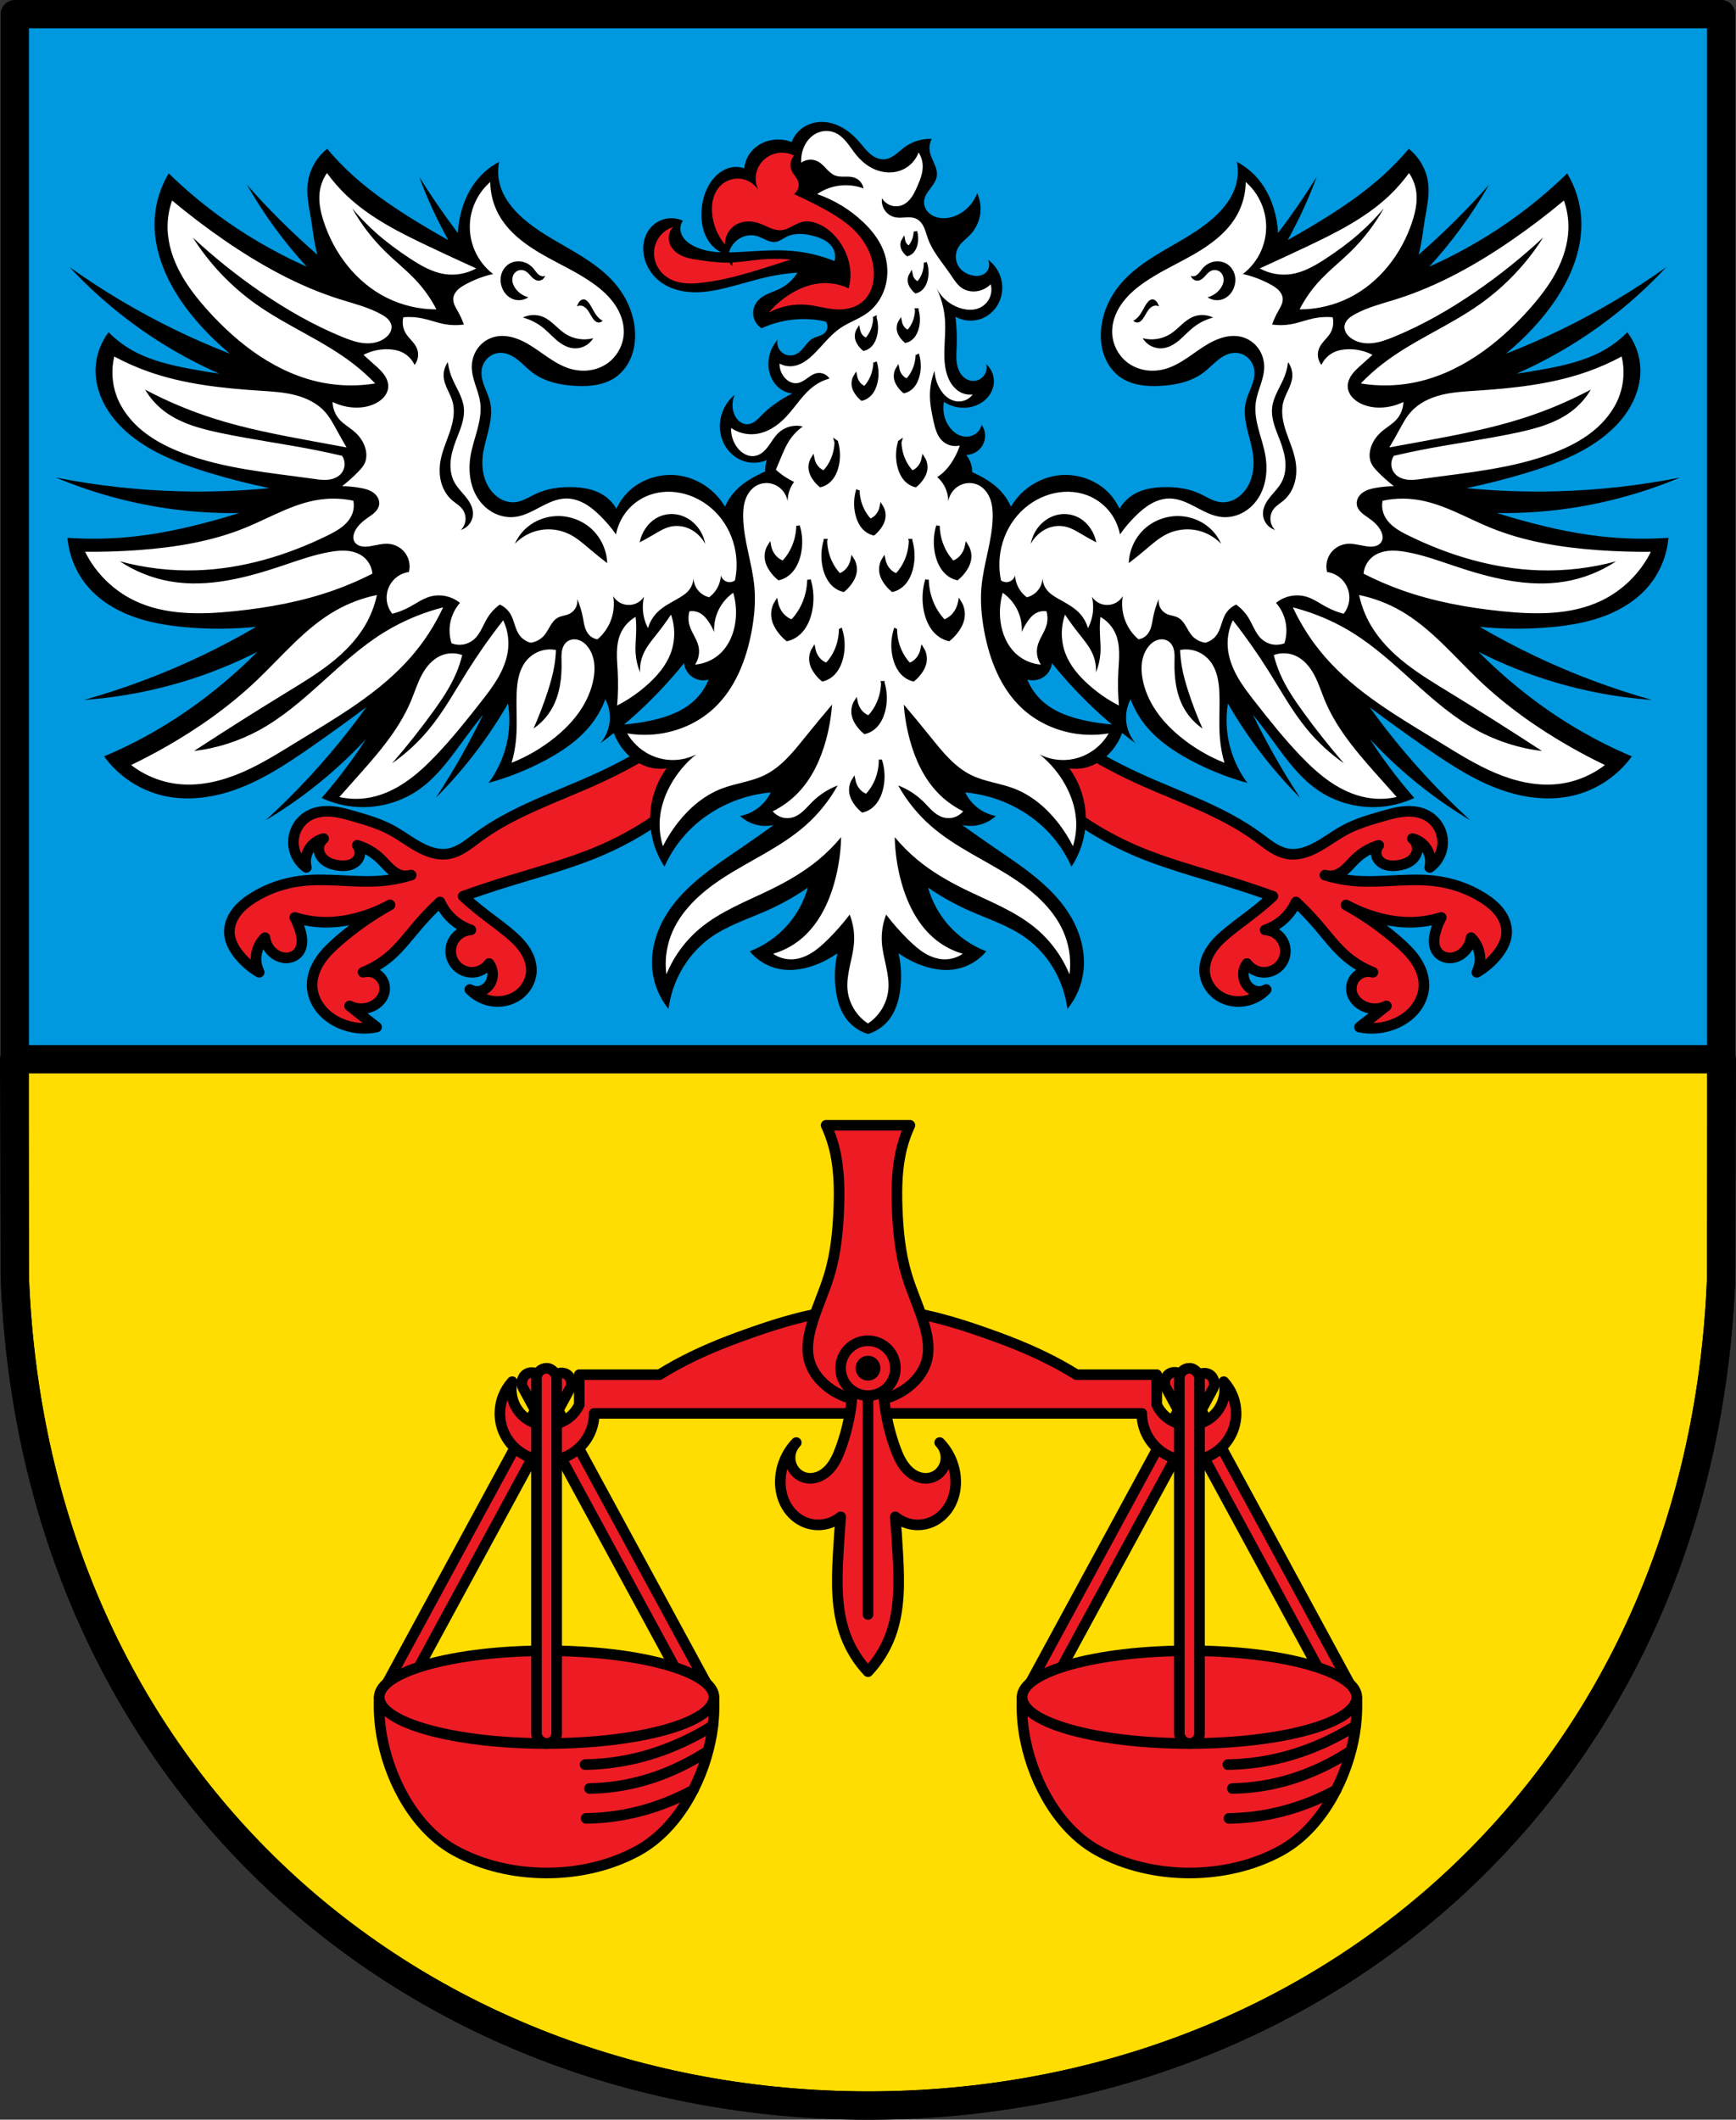
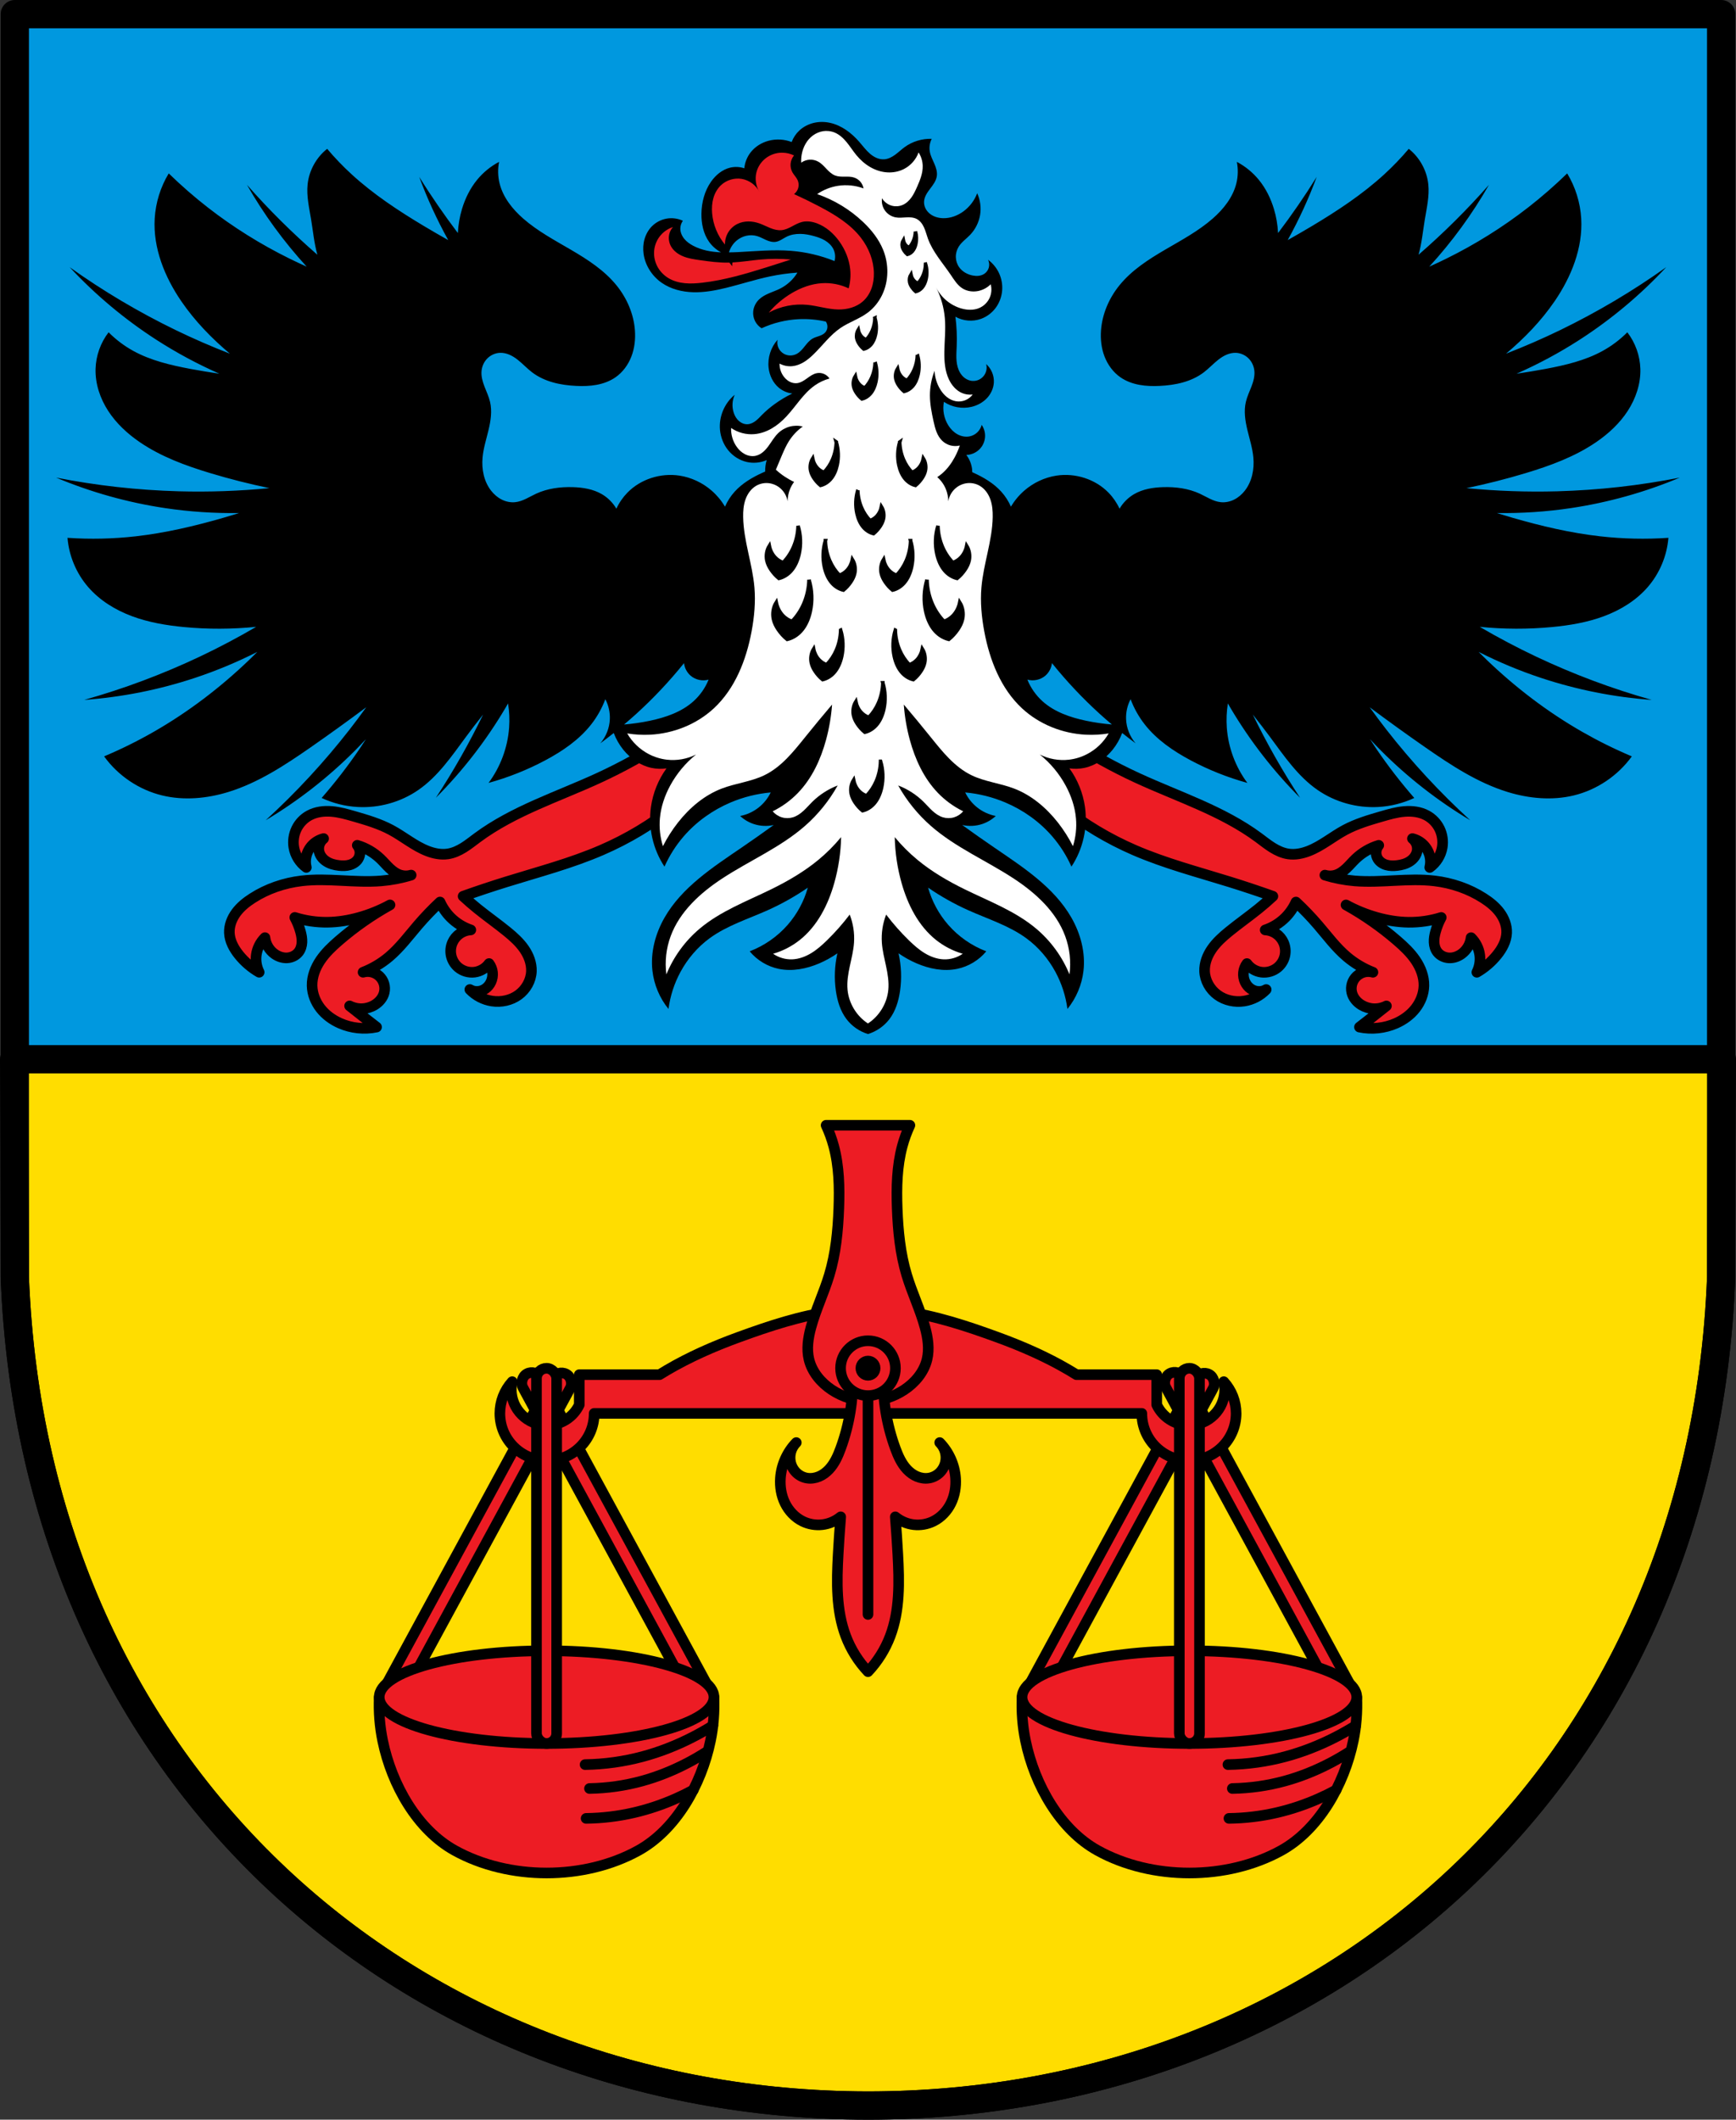
<svg xmlns="http://www.w3.org/2000/svg" height="564.111" viewBox="0 0 122.238 149.254" width="462">
  <rect x="0" y="0" width="122.238" height="149.254" fill="#333333" stroke="none" />
  <g transform="translate(12.177 162.796)">
    <path d="m109.293-161.8-.276 88.935c-1.343 35.316-27.886 58.308-60.076 58.328-32.16-.043-58.713-23.045-60.076-58.328l-.276-88.935h60.35z" fill="#0098df" fill-rule="evenodd" />
    <g stroke="#000">
      <path d="m-11.182-88.211.048 15.346c1.362 35.282 27.915 58.284 60.075 58.328 32.189-.02 58.732-23.012 60.076-58.328l.048-15.346z" fill="#fd0" fill-rule="evenodd" stroke-linecap="round" stroke-linejoin="round" stroke-width="1.991" />
      <rect fill="#ed1c24" fill-rule="evenodd" height="26.421" rx=".711" stroke-linecap="round" stroke-linejoin="round" stroke-width=".747" transform="matrix(.879 .477 -.477 .879 0 0)" width="1.422" x="-7.862" y="-71.248" />
      <rect fill="#ed1c24" fill-rule="evenodd" height="26.421" rx=".711" stroke-linecap="round" stroke-linejoin="round" stroke-width=".747" transform="matrix(-.879 .477 .477 .879 0 0)" width="1.422" x="-93.915" y="-24.601" />
      <path d="m109.017-161.8-0 88.935c-1.343 35.316-27.886 58.308-60.076 58.328-32.16-.043-58.713-23.045-60.076-58.328l0-88.935h60.074z" fill="none" stroke-linecap="round" stroke-linejoin="round" stroke-width="1.992" />
      <rect fill="#ed1c24" fill-rule="evenodd" height="26.421" rx=".711" stroke-linecap="round" stroke-linejoin="round" stroke-width=".747" transform="matrix(-.879 .477 .477 .879 0 0)" width="1.422" x="-54.122" y="-46.172" />
      <rect fill="#ed1c24" fill-rule="evenodd" height="26.421" rx=".711" stroke-linecap="round" stroke-linejoin="round" stroke-width=".747" transform="matrix(.879 .477 -.477 .879 0 0)" width="1.422" x="31.931" y="-92.82" />
      <path d="m46.484-70.469c-2.281.308-4.496 1.043-6.658 1.832-1.741.635-3.45 1.383-5.049 2.323-.173.102-.345.207-.515.313h-5.651v2.122c-.416.877-1.299 1.437-2.27 1.438-1.389-0-2.516-1.126-2.516-2.516.001-.186.023-.371.065-.552-.558.61-.868 1.407-.869 2.234-0 1.834 1.487 3.32 3.32 3.32 1.834 0 3.32-1.487 3.32-3.32h1.05 18.231 18.231 1.05c-0 1.834 1.487 3.32 3.32 3.32 1.834 0 3.32-1.487 3.32-3.32-.002-.827-.311-1.623-.869-2.234.042.181.064.366.065.552-0 1.389-1.126 2.516-2.516 2.516-.971-.001-1.854-.561-2.27-1.438v-2.122h-5.651c-.17-.106-.342-.211-.515-.313-1.599-.941-3.309-1.688-5.049-2.323-2.162-.789-4.377-1.524-6.658-1.832-1.624-.219-3.291-.219-4.915 0z" fill="#ed1c24" stroke-linecap="round" stroke-linejoin="round" stroke-width=".747" />
      <path d="m45.993-83.562c.221.475.4.969.536 1.474.381 1.42.411 2.91.357 4.379-.058 1.583-.214 3.175-.67 4.692-.377 1.255-.956 2.444-1.296 3.709-.196.728-.31 1.501-.134 2.234.214.89.845 1.641 1.609 2.145.753.497 1.645.778 2.547.804.901-.026 1.794-.307 2.547-.804.764-.504 1.395-1.255 1.609-2.145.176-.733.062-1.506-.134-2.234-.34-1.265-.919-2.454-1.296-3.709-.456-1.517-.612-3.109-.67-4.692-.054-1.469-.023-2.959.358-4.379.136-.506.315-1.0.536-1.474h-2.949z" fill="#ed1c24" stroke-linecap="round" stroke-linejoin="round" stroke-width=".747" />
      <path d="m47.869-66.046c.052 1.775-.238 3.56-.849 5.228-.197.539-.435 1.077-.829 1.494-.197.208-.432.384-.697.495-.264.111-.559.156-.842.111-.282-.045-.547-.181-.752-.379-.205-.199-.348-.459-.41-.738-.054-.245-.046-.503.024-.744.07-.241.201-.463.378-.641-.649.669-1.053 1.572-1.117 2.502-.042.603.057 1.22.322 1.763.265.543.7 1.009 1.242 1.276.427.21.914.294 1.386.239.472-.055.928-.249 1.295-.552-.071.878-.13 1.757-.179 2.637-.107 1.941-.151 3.945.536 5.764.35.926.885 1.782 1.564 2.502.679-.72 1.214-1.576 1.564-2.502.687-1.819.643-3.823.536-5.764-.048-.879-.108-1.759-.178-2.637.367.302.822.497 1.295.552.472.055.96-.029 1.386-.239.542-.267.977-.732 1.242-1.276.265-.543.364-1.16.322-1.763-.065-.93-.468-1.833-1.117-2.502.177.178.308.4.378.641.07.241.078.499.024.744-.062.279-.205.539-.409.738-.205.199-.471.334-.753.379-.283.046-.578 0-.842-.111-.264-.111-.5-.286-.697-.495-.394-.417-.632-.956-.829-1.494-.611-1.668-.901-3.452-.849-5.228h-1.072z" fill="#ed1c24" stroke-linecap="round" stroke-linejoin="round" stroke-width=".747" />
      <path d="m48.942-64.752v15.635" fill="none" stroke-linecap="round" stroke-width=".747" />
      <circle cx="48.942" cy="-66.458" fill="#ed1c24" fill-rule="evenodd" r="1.931" stroke-linecap="round" stroke-linejoin="round" stroke-width=".747" />
      <circle cx="48.942" cy="-66.458" fill-rule="evenodd" r=".502" stroke-linecap="round" stroke-linejoin="round" stroke-width=".747" />
      <path d="m14.526-43.295c-.047 1.032.035 2.07.244 3.08.645 3.123 2.452 6.268 5.079 7.72 3.818 2.11 9.104 2.11 12.921 0 2.627-1.452 4.435-4.597 5.079-7.72.209-1.01.291-2.048.244-3.08h-11.783z" fill="#ed1c24" stroke-linecap="round" stroke-linejoin="round" stroke-width=".747" />
      <ellipse cx="26.31" cy="-43.295" fill="#ed1c24" fill-rule="evenodd" rx="11.784" ry="3.264" stroke-linecap="round" stroke-linejoin="round" stroke-width=".747" />
      <path d="m29.332-36.861c1.249-.02 2.496-.198 3.701-.529 1.118-.307 2.199-.745 3.225-1.284.46-.241.909-.503 1.346-.784" fill="none" stroke-linecap="round" stroke-linejoin="round" stroke-width=".747" />
      <path d="m29.021-38.545c1.359-.02 2.715-.208 4.028-.558 1.214-.324 2.39-.785 3.509-1.356.5-.255.988-.531 1.464-.828" fill="none" stroke-linecap="round" stroke-linejoin="round" stroke-width=".747" />
      <path d="m29.093-34.757c1.135-.013 2.269-.15 3.375-.406 1.009-.234 1.994-.567 2.941-.986.417-.184.826-.385 1.227-.602" fill="none" stroke-linecap="round" stroke-linejoin="round" stroke-width=".747" />
      <rect fill="#ed1c24" fill-rule="evenodd" height="26.421" rx=".711" stroke-linecap="round" stroke-linejoin="round" stroke-width=".747" width="1.422" x="25.598" y="-66.451" />
      <path d="m59.79-43.295c-.047 1.032.035 2.07.244 3.08.645 3.123 2.452 6.268 5.079 7.72 3.818 2.11 9.104 2.11 12.921 0 2.627-1.452 4.435-4.597 5.079-7.72.209-1.01.291-2.048.244-3.08h-11.783z" fill="#ed1c24" stroke-linecap="round" stroke-linejoin="round" stroke-width=".747" />
      <ellipse cx="71.574" cy="-43.295" fill="#ed1c24" fill-rule="evenodd" rx="11.784" ry="3.264" stroke-linecap="round" stroke-linejoin="round" stroke-width=".747" />
      <path d="m74.596-36.861c1.249-.02 2.496-.198 3.701-.529 1.118-.307 2.199-.745 3.225-1.284.46-.241.909-.503 1.346-.784" fill="none" stroke-linecap="round" stroke-linejoin="round" stroke-width=".747" />
      <path d="m74.285-38.545c1.359-.02 2.715-.208 4.028-.558 1.214-.324 2.39-.785 3.509-1.356.5-.255.988-.531 1.464-.828" fill="none" stroke-linecap="round" stroke-linejoin="round" stroke-width=".747" />
      <path d="m74.357-34.757c1.135-.013 2.269-.15 3.375-.406 1.009-.234 1.994-.567 2.941-.986.417-.184.826-.385 1.227-.602" fill="none" stroke-linecap="round" stroke-linejoin="round" stroke-width=".747" />
      <rect fill="#ed1c24" fill-rule="evenodd" height="26.421" rx=".711" stroke-linecap="round" stroke-linejoin="round" stroke-width=".747" width="1.422" x="70.862" y="-66.451" />
      <path d="m34.857-110.727c-1.554 1.024-3.186 1.93-4.876 2.709-2.886 1.33-5.979 2.31-8.533 4.199-.324.24-.64.494-.982.707-.343.213-.718.386-1.117.444-.479.07-.971-.029-1.422-.203-.926-.358-1.698-1.022-2.574-1.49-.808-.432-1.694-.693-2.574-.948-.524-.152-1.052-.303-1.595-.349-.543-.046-1.109.02-1.588.281-.388.211-.706.547-.898.945-.192.398-.257.855-.186 1.291.092.565.416 1.088.88 1.422-.066-.265-.066-.547 0-.812.073-.293.227-.565.44-.779.213-.213.486-.367.778-.44-.12.095-.215.221-.274.363-.059.141-.081.298-.064.45.018.16.079.314.17.447.09.133.209.246.343.336.268.179.589.264.909.3.251.029.51.029.753-.041s.471-.217.602-.434c.087-.145.129-.316.117-.485-.012-.168-.078-.333-.185-.463.606.183 1.168.511 1.626.948.223.213.421.452.646.664.224.212.48.401.776.488.241.071.504.071.745 0-.682.211-1.388.347-2.1.406-1.869.155-3.759-.222-5.621 0-1.223.146-2.418.553-3.454 1.219-.43.277-.837.601-1.142 1.012-.305.411-.503.915-.483 1.426.023.576.315 1.109.677 1.558.394.489.879.904 1.422 1.219-.187-.374-.259-.804-.203-1.219.062-.459.28-.895.61-1.219.051.456.304.885.677 1.151.255.182.568.289.88.274.313-.016.622-.161.813-.409.151-.196.222-.445.234-.691.011-.247-.034-.493-.098-.731-.095-.353-.232-.694-.406-1.016.743.233 1.524.348 2.303.338.756-.009 1.507-.134 2.235-.338.752-.211 1.481-.508 2.167-.881-1.278.71-2.483 1.551-3.59 2.506-.484.417-.953.861-1.311 1.39-.358.529-.599 1.154-.585 1.793.013.579.238 1.145.595 1.601.357.456.84.805 1.369 1.04.801.356 1.716.452 2.574.271-.204-.158-.407-.315-.61-.474-.431-.337-.86-.675-1.287-1.016.274.139.583.207.889.195.306-.012.61-.103.872-.263.325-.198.59-.51.677-.88.048-.201.042-.415-.017-.614s-.171-.381-.32-.524c-.15-.143-.338-.246-.539-.296-.201-.05-.415-.046-.614.011.664-.257 1.285-.625 1.829-1.084.77-.65 1.375-1.469 2.032-2.235.489-.57 1.009-1.113 1.558-1.625.18.402.434.772.745 1.084.397.398.888.702 1.422.88-.273.014-.542.105-.767.259-.226.154-.408.372-.52.621-.133.295-.166.633-.093.948.073.315.251.605.499.812.314.261.737.386 1.142.335.405-.051.785-.275 1.025-.606.134.182.219.4.243.625.024.225-.014.456-.107.662-.089.196-.23.37-.407.492-.178.122-.393.19-.609.185-.166-.004-.331-.051-.474-.136.412.431.968.722 1.558.813.647.1 1.337-.048 1.866-.433.53-.386.886-1.012.911-1.666.021-.562-.193-1.114-.514-1.577-.321-.462-.743-.844-1.179-1.2-.685-.56-1.411-1.069-2.099-1.625-.349-.282-.688-.575-1.016-.88 1.009-.36 2.025-.699 3.048-1.016 2.251-.699 4.542-1.297 6.705-2.235 1.817-.787 3.532-1.811 5.079-3.048 1.137-.908 2.182-1.932 3.116-3.048zm28.168 0-3.522 1.693c.933 1.116 1.978 2.14 3.115 3.048 1.547 1.236 3.263 2.26 5.08 3.048 2.163.937 4.454 1.536 6.705 2.235 1.023.317 2.039.656 3.048 1.016-.328.305-.667.599-1.016.88-.689.556-1.414 1.065-2.099 1.625-.435.356-.859.738-1.179 1.2-.321.462-.535 1.014-.514 1.577.025.655.381 1.281.911 1.666.53.386 1.219.533 1.866.433.589-.091 1.146-.381 1.558-.813-.143.085-.308.132-.474.136-.215.005-.431-.063-.609-.185-.178-.122-.318-.296-.407-.492-.093-.206-.131-.437-.107-.662.024-.225.108-.443.243-.625.24.33.62.555 1.025.606.405.051.829-.074 1.142-.335.248-.207.427-.497.499-.812.073-.315.039-.653-.093-.948-.112-.249-.294-.467-.519-.621-.226-.154-.495-.245-.768-.259.534-.178 1.025-.482 1.422-.88.311-.312.565-.681.745-1.084.549.513 1.069 1.055 1.558 1.625.656.765 1.261 1.585 2.032 2.235.544.459 1.165.827 1.829 1.084-.199-.057-.413-.061-.614-.011-.201.05-.388.153-.538.296s-.261.326-.32.524c-.059.199-.065.412-.017.614.087.37.352.683.677.88.262.159.565.251.872.263.306.012.616-.056.889-.195-.427.341-.856.68-1.287 1.016-.203.158-.406.316-.61.474.858.181 1.772.085 2.574-.271.529-.235 1.013-.584 1.369-1.04.357-.456.582-1.022.595-1.601.014-.639-.228-1.264-.585-1.793-.358-.529-.827-.973-1.311-1.39-1.107-.955-2.312-1.796-3.589-2.506.686.373 1.415.67 2.167.881.728.204 1.479.329 2.235.338.779.009 1.56-.105 2.303-.338-.175.321-.311.663-.406 1.016-.064.238-.11.484-.098.731.011.247.083.496.234.691.191.248.5.393.813.409.313.016.625-.092.88-.274.373-.266.626-.696.678-1.151.33.324.548.761.609 1.219.056.414-.016.845-.203 1.219.543-.315 1.028-.73 1.422-1.219.362-.448.654-.982.677-1.558.02-.511-.178-1.016-.483-1.426-.305-.411-.712-.736-1.142-1.012-1.036-.666-2.231-1.073-3.454-1.219-1.863-.222-3.752.155-5.621 0-.712-.059-1.417-.196-2.1-.406.241.071.503.071.745 0 .296-.087.553-.276.777-.488.224-.212.422-.45.646-.664.458-.437 1.019-.765 1.625-.948-.107.131-.172.295-.184.463-.012.168.029.34.117.485.131.216.359.364.602.434.243.07.501.07.753.041.32-.037.642-.121.91-.3.134-.09.253-.203.343-.336.09-.133.152-.287.17-.447.017-.152-.005-.309-.064-.45-.059-.141-.155-.268-.275-.363.293.073.565.227.779.44.213.213.367.486.44.779.066.265.066.547 0 .812.464-.334.788-.857.88-1.422.071-.436.006-.893-.186-1.291-.192-.398-.51-.733-.898-.945-.479-.261-1.044-.326-1.588-.281-.543.046-1.072.197-1.595.349-.88.255-1.766.516-2.574.948-.875.468-1.647 1.132-2.573 1.49-.452.175-.943.273-1.422.203-.399-.058-.774-.231-1.117-.444-.343-.213-.658-.467-.982-.707-2.555-1.89-5.647-2.869-8.533-4.199-1.69-.779-3.322-1.685-4.876-2.709z" fill="#ed1c24" stroke-linecap="round" stroke-linejoin="round" stroke-width=".747" />
    </g>
    <path d="m45.696-154.21c-.193 0-.386.022-.574.067-.376.09-.731.272-1.014.536-.24.223-.427.503-.541.811-.513-.199-1.09-.231-1.622-.09-.492.13-.948.411-1.262.811-.253.322-.412.719-.451 1.127-.318-.106-.665-.122-.991-.045-.556.131-1.025.523-1.352.992-.456.653-.665 1.457-.676 2.253-.009.697.137 1.415.541 1.983.218.306.509.558.839.737-.687-.029-1.362-.146-1.965-.466-.235-.125-.457-.281-.625-.486-.168-.206-.28-.465-.276-.731.003-.193.067-.385.18-.541-.355-.165-.761-.219-1.146-.151-.385.068-.748.256-1.026.532-.251.25-.43.569-.528.91-.098.341-.115.702-.065 1.053.116.813.602 1.559 1.277 2.027.639.443 1.425.639 2.202.662s1.55-.118 2.305-.302c1.041-.254 2.061-.591 3.109-.811.639-.134 1.287-.224 1.938-.27-.29.479-.717.874-1.217 1.126-.25.127-.517.218-.774.328-.258.11-.511.243-.713.438-.23.223-.383.528-.411.847-.02.231.025.467.129.674.104.207.266.385.462.507.821-.378 1.715-.596 2.617-.639.639-.03 1.283.027 1.907.169.082.116.121.262.11.404-.011.142-.073.279-.173.381-.111.114-.262.181-.412.233-.15.053-.306.095-.445.172-.229.127-.398.338-.561.543-.163.205-.334.415-.565.539-.138.074-.295.114-.451.115-.157 0-.313-.039-.45-.115-.17-.094-.309-.244-.39-.421-.081-.177-.102-.381-.061-.571-.478.532-.714 1.273-.631 1.983.062.533.308 1.054.721 1.397.268.222.601.365.947.405-.439.212-.86.464-1.254.751-.306.223-.597.467-.864.736-.149.15-.291.309-.458.439-.168.129-.367.228-.578.237-.223.01-.444-.084-.611-.232-.167-.148-.283-.348-.355-.56-.142-.415-.118-.883.065-1.281-.724.588-1.127 1.55-1.037 2.479.051.522.251 1.03.584 1.436.333.405.798.703 1.309.818.464.104.962.056 1.397-.135-.079.262-.116.536-.11.809-.056.025-.114.048-.17.073-.73.331-1.439.746-1.977 1.341-.282.312-.513.671-.681 1.057-.249-.422-.566-.803-.935-1.125-.637-.556-1.431-.932-2.266-1.061-1.321-.204-2.738.243-3.671 1.2-.32.329-.584.712-.776 1.129-.246-.421-.602-.778-1.023-1.024-.613-.357-1.338-.473-2.047-.494-.88-.026-1.777.09-2.577.459-.243.112-.476.247-.718.362-.242.115-.497.211-.764.238-.325.033-.658-.039-.949-.186-.292-.147-.544-.368-.745-.626-.505-.648-.674-1.511-.6-2.329.06-.662.268-1.3.422-1.946.155-.646.258-1.325.107-1.972-.087-.371-.253-.718-.39-1.074-.137-.356-.247-.734-.21-1.114.032-.33.179-.649.415-.882.236-.233.56-.377.891-.388.226-.008.451.045.659.134.208.089.399.214.577.353.356.279.662.616 1.022.89.876.665 2.007.903 3.106.953.478.022.959.012 1.429-.075.47-.087.93-.254 1.324-.525.516-.356.902-.884 1.127-1.469.226-.585.295-1.223.249-1.848-.086-1.16-.571-2.275-1.306-3.176-.853-1.047-2.011-1.797-3.177-2.48-1.166-.683-2.371-1.324-3.387-2.214-.758-.664-1.416-1.493-1.659-2.471-.123-.495-.135-1.017-.035-1.518-.595.314-1.127.749-1.553 1.271-.489.599-.836 1.307-1.059 2.047-.165.55-.262 1.12-.291 1.694-.966-1.276-1.876-2.594-2.72-3.953.566 1.533 1.251 3.021 2.043 4.451-.575-.324-1.148-.653-1.714-.992-1.79-1.072-3.544-2.226-5.083-3.635-.614-.562-1.192-1.164-1.729-1.8-.768.607-1.277 1.532-1.377 2.506-.085.826.112 1.651.247 2.471.137.829.213 1.673.442 2.481-1.761-1.529-3.42-3.174-4.96-4.926 1.181 2.07 2.596 4.006 4.205 5.764-.405-.181-.808-.37-1.206-.566-2.032-1.003-3.965-2.208-5.753-3.6-.961-.748-1.881-1.55-2.753-2.4-.58.958-.922 2.059-.988 3.176-.123 2.073.698 4.11 1.871 5.823.951 1.39 2.133 2.61 3.423 3.695-1.292-.503-2.565-1.055-3.812-1.66-2.608-1.265-5.109-2.749-7.469-4.431 1.812 1.948 3.868 3.67 6.104 5.113 1.413.911 2.898 1.709 4.436 2.388-.684-.101-1.367-.212-2.047-.34-1.388-.262-2.787-.588-4.023-1.27-.635-.35-1.219-.792-1.73-1.306-.566.734-.892 1.65-.918 2.577-.029 1.046.32 2.083.89 2.96.57.877 1.353 1.602 2.216 2.193 1.501 1.028 3.235 1.663 4.977 2.188 1.371.414 2.761.765 4.163 1.055-2.124.204-4.261.281-6.395.222-2.897-.08-5.788-.403-8.631-.964 2.454 1.03 5.035 1.753 7.667 2.147 1.727.259 3.474.374 5.22.349-.368.114-.736.226-1.106.333-2.024.584-4.083 1.069-6.176 1.306-1.592.18-3.201.216-4.8.106.102 1.267.617 2.496 1.447 3.458.816.946 1.915 1.621 3.085 2.058 1.17.437 2.413.647 3.657.766 1.693.162 3.402.155 5.095-.014-1.294.756-2.62 1.458-3.975 2.099-2.62 1.24-5.344 2.26-8.134 3.045 2.654-.192 5.284-.715 7.809-1.554 1.503-.499 2.969-1.112 4.382-1.827-.183.183-.367.366-.554.545-2.034 1.955-4.293 3.68-6.741 5.083-1.128.646-2.296 1.224-3.494 1.729.981 1.363 2.461 2.359 4.094 2.753 1.53.369 3.155.217 4.659-.247 2.106-.65 3.978-1.883 5.788-3.141 1.322-.919 2.627-1.862 3.917-2.823-.385.534-.778 1.063-1.183 1.582-1.783 2.285-3.758 4.42-5.898 6.375 2.285-1.364 4.399-3.013 6.278-4.898.265-.266.524-.537.779-.811-.155.24-.309.48-.47.716-.814 1.192-1.698 2.336-2.647 3.423.797.37 1.664.587 2.541.635 1.504.083 3.033-.342 4.271-1.2 1.384-.958 2.352-2.388 3.353-3.741.392-.531.795-1.054 1.207-1.57-.982 2.023-2.093 3.983-3.329 5.862 1.879-1.884 3.522-4.003 4.88-6.292.069-.116.136-.233.203-.351.091.566.116 1.143.074 1.715-.103 1.396-.611 2.76-1.447 3.882 1.382-.381 2.723-.914 3.988-1.588 1.222-.651 2.395-1.45 3.247-2.541.417-.533.751-1.131.988-1.765.228.432.338.924.317 1.412-.026.618-.266 1.225-.67 1.694.32-.235.634-.479.945-.727.162.428.391.83.679 1.186.503.62 1.195 1.103 1.976 1.27.347.074.708.087 1.059.035-.578.799-.957 1.741-1.094 2.718-.204 1.453.142 2.977.953 4.2.34-.766.794-1.482 1.341-2.118.899-1.043 2.049-1.863 3.317-2.4.897-.379 1.853-.618 2.823-.706-.198.411-.49.776-.847 1.059-.379.3-.831.508-1.306.6.273.253.6.447.953.564.452.151.946.176 1.412.07-.746.539-1.499 1.069-2.259 1.588-2.041 1.394-4.209 2.796-5.435 4.942-.645 1.129-.995 2.449-.847 3.741.112.977.509 1.92 1.13 2.682.12-.912.408-1.803.847-2.612.501-.924 1.199-1.743 2.047-2.365 1.226-.898 2.708-1.354 4.094-1.976.986-.443 1.933-.975 2.823-1.588-.27.961-.756 1.86-1.412 2.612-.724.83-1.654 1.478-2.682 1.871.517.627 1.252 1.07 2.047 1.235.957.198 1.961-.003 2.858-.388.446-.192.872-.429 1.271-.706-.196.866-.232 1.768-.106 2.647.101.704.313 1.409.741 1.977.378.501.917.877 1.518 1.059.6-.182 1.14-.558 1.518-1.059.428-.568.64-1.273.741-1.977.126-.879.09-1.781-.106-2.647.398.277.825.514 1.271.706.897.386 1.902.587 2.858.388.795-.165 1.53-.608 2.047-1.235-1.029-.392-1.959-1.041-2.683-1.871-.656-.752-1.142-1.651-1.412-2.612.891.613 1.837 1.145 2.823 1.588 1.386.622 2.869 1.079 4.094 1.976.848.621 1.546 1.44 2.047 2.365.438.809.727 1.7.847 2.612.621-.763 1.018-1.706 1.13-2.682.148-1.292-.202-2.612-.847-3.741-1.226-2.146-3.394-3.547-5.435-4.942-.76-.519-1.513-1.049-2.259-1.588.465.105.959.081 1.412-.07.353-.118.68-.312.953-.564-.475-.092-.927-.299-1.306-.6-.357-.283-.649-.648-.847-1.059.97.087 1.926.327 2.823.706 1.268.536 2.419 1.356 3.317 2.4.547.635 1.001 1.351 1.341 2.118.811-1.223 1.156-2.746.953-4.2-.137-.977-.516-1.918-1.094-2.718.351.051.712.039 1.059-.035.781-.168 1.474-.65 1.976-1.27.288-.355.517-.758.679-1.186.311.247.625.491.945.727-.404-.469-.644-1.076-.67-1.694-.021-.488.09-.98.317-1.412.237.634.572 1.231.988 1.765.852 1.091 2.025 1.89 3.247 2.541 1.266.674 2.606 1.207 3.988 1.588-.836-1.123-1.345-2.486-1.447-3.882-.042-.572-.016-1.148.074-1.715.067.117.134.234.203.351 1.358 2.289 3.001 4.407 4.88 6.292-1.236-1.879-2.347-3.839-3.329-5.862.411.516.814 1.039 1.207 1.57 1.001 1.353 1.969 2.783 3.353 3.741 1.238.857 2.767 1.282 4.271 1.2.877-.048 1.744-.265 2.541-.635-.949-1.088-1.833-2.231-2.647-3.423-.161-.236-.314-.477-.47-.716.255.275.514.546.779.811 1.879 1.884 3.993 3.534 6.278 4.898-2.139-1.956-4.114-4.09-5.898-6.375-.405-.519-.798-1.048-1.183-1.582 1.291.962 2.595 1.905 3.917 2.823 1.81 1.258 3.682 2.491 5.788 3.141 1.504.464 3.129.616 4.659.247 1.633-.394 3.113-1.39 4.094-2.753-1.198-.505-2.366-1.083-3.494-1.729-2.448-1.402-4.708-3.127-6.741-5.083-.187-.18-.371-.362-.554-.545 1.413.716 2.878 1.328 4.382 1.827 2.525.839 5.155 1.363 7.809 1.554-2.79-.786-5.514-1.806-8.134-3.045-1.355-.641-2.681-1.343-3.975-2.099 1.693.169 3.402.175 5.095.014 1.243-.119 2.487-.328 3.657-.766 1.17-.437 2.269-1.112 3.085-2.058.83-.962 1.345-2.192 1.447-3.458-1.599.11-3.208.074-4.8-.106-2.094-.237-4.152-.721-6.176-1.306-.37-.107-.738-.219-1.106-.333 1.746.025 3.493-.09 5.22-.349 2.632-.394 5.213-1.117 7.667-2.147-2.843.561-5.734.884-8.631.964-2.133.059-4.27-.018-6.395-.222 1.402-.29 2.792-.641 4.163-1.055 1.742-.525 3.476-1.16 4.977-2.188.863-.591 1.646-1.316 2.216-2.193.57-.877.919-1.914.89-2.96-.026-.926-.352-1.842-.918-2.577-.511.514-1.095.956-1.73 1.306-1.237.683-2.635 1.009-4.023 1.27-.68.128-1.362.239-2.047.34 1.538-.679 3.024-1.477 4.436-2.388 2.236-1.442 4.292-3.164 6.104-5.113-2.36 1.682-4.862 3.166-7.469 4.431-1.247.605-2.521 1.157-3.812 1.66 1.29-1.085 2.472-2.305 3.423-3.695 1.172-1.714 1.993-3.751 1.871-5.823-.066-1.118-.409-2.218-.988-3.176-.872.85-1.792 1.652-2.753 2.4-1.788 1.392-3.721 2.597-5.753 3.6-.398.197-.8.385-1.206.566 1.609-1.758 3.024-3.694 4.205-5.764-1.539 1.751-3.199 3.397-4.96 4.926.229-.808.306-1.652.442-2.481.135-.819.332-1.644.247-2.471-.1-.974-.608-1.899-1.377-2.506-.537.636-1.115 1.237-1.729 1.8-1.539 1.409-3.292 2.564-5.083 3.635-.566.339-1.139.668-1.714.992.792-1.429 1.477-2.918 2.043-4.451-.844 1.359-1.754 2.678-2.72 3.953-.029-.574-.125-1.144-.291-1.694-.223-.74-.57-1.448-1.059-2.047-.426-.521-.958-.957-1.553-1.271.1.5.088 1.023-.035 1.518-.243.978-.901 1.807-1.659 2.471-1.016.89-2.221 1.532-3.387 2.214-1.166.683-2.324 1.432-3.177 2.48-.734.901-1.219 2.017-1.306 3.176-.046.625.023 1.264.249 1.848.226.585.611 1.113 1.127 1.469.394.271.854.438 1.324.525.47.087.952.097 1.429.075 1.099-.05 2.23-.288 3.106-.953.36-.273.666-.611 1.022-.89.178-.139.369-.264.577-.353.208-.089.433-.141.659-.134.331.011.655.155.891.388.236.233.382.552.415.882.037.38-.072.758-.21 1.114-.137.356-.304.703-.39 1.074-.151.647-.048 1.326.107 1.972.155.646.362 1.284.422 1.946.075.818-.095 1.681-.6 2.329-.201.258-.453.478-.745.626-.292.147-.624.219-.949.186-.267-.027-.522-.123-.764-.238-.242-.115-.475-.25-.718-.362-.799-.369-1.697-.485-2.577-.459-.709.021-1.434.136-2.047.494-.421.246-.778.602-1.023 1.024-.192-.417-.456-.8-.776-1.129-.933-.958-2.349-1.405-3.671-1.2-.835.129-1.63.505-2.266 1.061-.369.322-.686.704-.935 1.125-.168-.386-.399-.744-.681-1.057-.538-.595-1.246-1.01-1.977-1.341-.021-.01-.043-.018-.065-.028-0-.075-.004-.149-.013-.224-.043-.359-.185-.705-.405-.991.426-.01.841-.235 1.082-.586.154-.224.238-.495.238-.766 0-.272-.084-.542-.238-.766-.051.201-.16.387-.311.53-.151.143-.342.242-.545.281-.291.057-.599-.007-.858-.152-.259-.144-.471-.365-.63-.614-.312-.489-.427-1.099-.316-1.667.563.38 1.287.511 1.947.352.402-.096.782-.298 1.069-.597.286-.298.474-.695.5-1.107.03-.487-.175-.984-.541-1.307.042.153.044.317.006.471-.038.154-.115.298-.223.415-.108.117-.245.205-.396.255-.151.05-.314.06-.47.031-.196-.037-.378-.137-.524-.273-.146-.136-.256-.308-.332-.493-.108-.26-.148-.543-.158-.824-.009-.281.011-.562.022-.843.028-.692-.002-1.386-.09-2.073.54.304 1.213.36 1.796.152.414-.148.78-.425 1.041-.778.261-.354.418-.783.453-1.221.033-.413-.042-.834-.214-1.21-.173-.377-.443-.708-.777-.952.083.168.102.366.053.547-.049.181-.167.342-.323.444-.117.077-.254.12-.393.137-.139.016-.281.005-.418-.021-.371-.072-.725-.267-.947-.573-.15-.208-.235-.462-.242-.719-.007-.257.064-.514.198-.733.205-.332.54-.558.81-.84.364-.38.61-.87.698-1.388.088-.518.016-1.063-.202-1.541-.187.499-.52.942-.947 1.262-.414.31-.924.505-1.442.496-.333-.006-.672-.099-.934-.305-.131-.103-.241-.233-.316-.383-.074-.149-.112-.317-.103-.484.01-.17.068-.335.148-.485.08-.15.182-.288.284-.423.103-.136.207-.271.293-.418.086-.147.154-.308.176-.476.04-.298-.06-.595-.18-.871-.12-.275-.263-.546-.316-.842-.054-.304-.005-.626.135-.901-.682-.025-1.37.187-1.919.591-.225.166-.427.362-.653.527-.226.165-.484.302-.763.323-.185.014-.372-.023-.543-.095s-.327-.176-.468-.297c-.282-.242-.503-.545-.746-.825-.55-.634-1.253-1.174-2.073-1.352-.189-.041-.382-.062-.575-.062zm-1.528 7.882c.331.004.658.068.977.157.269.074.535.167.774.311.239.144.451.342.578.59.134.261.166.573.09.856-.977-.393-2.015-.637-3.065-.721-1.244-.099-2.494.026-3.74.09-.208.011-.418.015-.629.018.093-.321.281-.615.539-.83.197-.164.432-.282.682-.338.25-.056.514-.049.76.023.222.066.424.182.635.276.211.093.443.164.672.13.14-.021.272-.081.396-.15.124-.069.243-.147.37-.21.296-.147.631-.205.962-.201zm-8.18 30.223c.036.337.203.659.459.882.341.297.836.407 1.271.282-.232.577-.597 1.1-1.059 1.518-.842.761-1.96 1.142-3.071 1.377-.601.127-1.21.213-1.822.265.294-.248.584-.5.869-.759 1.207-1.099 2.33-2.292 3.353-3.564zm25.906 0c1.023 1.272 2.145 2.465 3.353 3.564.284.259.575.511.869.759-.612-.052-1.221-.138-1.822-.265-1.111-.234-2.229-.616-3.071-1.377-.461-.417-.827-.941-1.059-1.518.435.125.93.015 1.271-.282.256-.223.423-.545.459-.882z" />
-     <path d="m10.846-150.614c-.275.399-.452.864-.513 1.344-.089.691.062 1.392.277 2.055.734 2.267 2.296 4.305 4.425 5.374 1.086.545 2.301.832 3.517.83-.351-.685-.79-1.324-1.304-1.897-.716-.798-1.569-1.46-2.332-2.213-.899-.887-1.673-1.901-2.292-3.003.534.635 1.115 1.23 1.738 1.778.743.653 1.543 1.237 2.371 1.778.731.477 1.509.929 2.371 1.067.767.122 1.573-.019 2.252-.395-1.084-.492-2.164-.993-3.24-1.502-2.094-.991-4.209-2.038-5.888-3.635-.508-.483-.972-1.013-1.383-1.581zm76.191 0c-.411.568-.875 1.098-1.383 1.581-1.679 1.597-3.793 2.644-5.888 3.635-1.076.509-2.156 1.01-3.24 1.502.679.376 1.486.518 2.252.395.862-.138 1.64-.59 2.371-1.067.828-.54 1.628-1.125 2.371-1.778.623-.548 1.205-1.143 1.738-1.778-.619 1.102-1.392 2.116-2.292 3.003-.763.753-1.616 1.415-2.332 2.213-.514.573-.953 1.212-1.304 1.897 1.215.002 2.43-.285 3.517-.83 2.129-1.068 3.691-3.107 4.425-5.374.215-.663.365-1.364.277-2.055-.061-.48-.239-.945-.513-1.344zm-64.693.632c-.802.696-1.323 1.708-1.422 2.766-.066.702.049 1.42.331 2.067.282.646.73 1.219 1.29 1.648-.69.154-1.358.407-1.976.751-.197.109-.39.23-.546.392-.156.162-.271.371-.283.596-.009.156.033.312.095.456.062.144.144.277.221.414.171.303.316.621.435.948-.472.066-.955.052-1.422-.039-.508-.1-.995-.29-1.502-.395-.441-.092-.895-.119-1.343-.079-.092.371-.035.777.158 1.106.112.192.265.356.412.522.147.167.29.341.378.545.083.192.112.407.085.614-.028.207-.112.407-.243.571-.168-.372-.466-.684-.83-.869-.316-.161-.673-.227-1.027-.237-.6-.018-1.205.12-1.738.395.262.238.525.476.79.711.244.217.491.435.677.703.186.268.309.593.271.917-.024.209-.114.406-.242.573-.127.167-.291.304-.47.415-.467.291-1.03.406-1.58.395-.56-.011-1.118-.147-1.62-.395.007.447.179.89.474 1.225.304.345.72.567 1.067.869.381.332.678.772.79 1.264.07.308.066.639-.059.929-.102.234-.277.429-.455.613-.358.368-.741.712-1.146 1.027.424.005.847.045 1.264.119.327.058.659.14.929.334.135.097.251.222.328.369.077.147.112.318.087.482-.031.205-.151.387-.298.532-.147.145-.322.259-.492.377-.388.271-.767.591-.948 1.027-.039.094-.068.192-.078.293-.01.101.001.205.038.299.04.102.111.19.198.257.087.067.189.112.295.139.212.054.436.035.652 0 .46-.074.921-.218 1.383-.158.446.058.863.313 1.116.685.253.372.338.854.228 1.29-.327.045-.64.181-.896.389-.256.208-.454.486-.566.796-.105.292-.134.611-.083.917.051.306.183.598.378.84.43-.115.846-.28 1.237-.492.459-.249.891-.564 1.392-.712.462-.137.967-.119 1.422.04.257.09.499.224.711.395-.334.38-.568.848-.672 1.344-.103.496-.076 1.019.079 1.502.262.102.552.131.829.083.277-.048.54-.174.752-.359.223-.195.385-.45.525-.712s.258-.534.413-.788c.226-.371.528-.696.88-.95.311.14.578.378.752.671.137.232.215.492.298.748.083.256.174.514.332.732.191.263.476.456.791.536.364-.05.708-.235.948-.513.177-.205.296-.452.436-.684.14-.232.311-.458.552-.581.234-.12.51-.131.751-.237.2-.088.369-.243.475-.434.106-.191.148-.417.118-.633.176.42.309.858.395 1.304.042.216.073.434.133.645.06.211.153.418.301.579.154.168.367.282.593.316.454-.385.801-.897.988-1.462.168-.507.209-1.054.118-1.58.18.299.488.519.83.593.252.054.52.03.758-.068s.445-.27.586-.485c-.073.31-.1.631-.079.948.029.44.152.874.356 1.264.121-.416.347-.8.652-1.108.419-.423.967-.688 1.482-.986.294-.17.588-.359.79-.632.193-.259.292-.586.277-.909-.011.275.058.553.197.79.196.334.532.582.909.672.196-.145.366-.326.499-.53.196-.301.311-.653.331-1.011.032.125.104.24.202.324.098.084.223.137.351.15.153.015.31-.028.435-.119h0c.138-.662.151-1.349.039-2.015-.157-.938-.566-1.835-1.187-2.556-.621-.721-1.453-1.261-2.369-1.514-.826-.228-1.725-.22-2.529.079-.591.22-1.123.594-1.529 1.076-.406.482-.685 1.07-.802 1.689-.34-.482-.724-.932-1.146-1.343-.32-.312-.665-.604-1.055-.822-.39-.218-.829-.362-1.277-.364-.656-.002-1.271.295-1.851.601s-1.171.634-1.823.702c-.502.053-1.017-.056-1.464-.29-.447-.234-.827-.592-1.104-1.014-.579-.88-.696-2.005-.514-3.042.109-.624.318-1.225.48-1.837.162-.612.277-1.25.192-1.877-.057-.424-.203-.83-.336-1.237-.133-.407-.253-.825-.257-1.253-.004-.455.131-.912.389-1.287s.639-.666 1.072-.806c.406-.132.848-.131 1.266-.042.418.09.813.265 1.184.476.513.292.982.651 1.471.981.489.33 1.004.634 1.571.797.437.125.9.164 1.35.1.45-.064.887-.231 1.258-.495.692-.492 1.128-1.324 1.146-2.173.014-.692-.235-1.373-.624-1.946-.388-.573-.91-1.045-1.471-1.452-1.136-.824-2.434-1.393-3.65-2.093-1.217-.7-2.393-1.576-3.067-2.807-.383-.699-.589-1.494-.593-2.292zm53.194 0c-.004.797-.21 1.592-.593 2.292-.674 1.231-1.85 2.107-3.067 2.807-1.217.7-2.514 1.269-3.65 2.093-.56.406-1.082.879-1.471 1.452-.388.573-.638 1.254-.624 1.946.018.849.454 1.681 1.146 2.173.371.263.807.431 1.258.495.45.064.913.026 1.35-.1.567-.163 1.082-.467 1.571-.797.489-.33.959-.689 1.471-.981.371-.211.767-.387 1.184-.476.418-.09.86-.09 1.266.042.433.141.814.431 1.072.806s.393.832.389 1.287c-.003.428-.124.846-.257 1.253-.133.407-.279.813-.336 1.237-.085.627.03 1.265.192 1.877.162.612.371 1.213.48 1.837.182 1.038.065 2.162-.514 3.042-.277.422-.657.779-1.104 1.014-.447.234-.962.343-1.464.29-.652-.069-1.244-.396-1.823-.702-.58-.306-1.196-.603-1.851-.601-.447.002-.886.145-1.277.364-.39.218-.735.51-1.055.822-.422.411-.806.861-1.146 1.343-.117-.619-.396-1.207-.802-1.689-.406-.482-.939-.856-1.529-1.076-.803-.299-1.703-.307-2.529-.079-.917.253-1.749.793-2.369 1.514-.621.721-1.03 1.618-1.187 2.556-.112.666-.098 1.353.039 2.015h0c.124.09.282.133.435.119.129-.013.253-.066.351-.15.098-.084.17-.199.202-.324.02.358.135.711.331 1.011.133.204.303.385.499.53.377-.09.712-.338.909-.672.139-.237.209-.515.197-.79-.016.323.084.65.277.909.203.273.496.462.79.632.515.298 1.063.564 1.482.986.305.308.531.692.652 1.108.204-.391.326-.824.356-1.264.021-.318-.006-.639-.079-.948.141.216.348.387.586.485.238.098.506.122.758.068.342-.073.65-.293.83-.593-.091.526-.05 1.074.118 1.58.188.565.534 1.077.988 1.462.226-.035.438-.148.593-.316.149-.162.241-.368.301-.579.06-.211.092-.429.133-.645.086-.447.219-.885.395-1.304-.03.216.012.442.118.633.106.191.275.346.475.434.24.107.516.117.751.237.241.123.412.349.552.581.14.232.259.479.436.683.24.278.584.464.948.513.315-.079.6-.272.791-.536.158-.218.249-.476.332-.732.083-.256.162-.517.298-.748.174-.294.44-.532.752-.671.352.254.654.579.88.95.155.253.274.526.413.788.139.262.301.517.525.712.212.185.475.311.752.359.277.048.567.02.829-.083.155-.483.183-1.006.079-1.502-.103-.496-.337-.964-.672-1.344.212-.171.454-.305.711-.395.455-.159.96-.176 1.422-.04.501.148.933.463 1.392.712.391.212.807.377 1.237.492.195-.242.326-.534.378-.84.051-.306.023-.625-.083-.917-.112-.31-.31-.589-.566-.796-.256-.208-.569-.344-.896-.389-.11-.436-.025-.918.228-1.29.253-.372.669-.628 1.116-.685.462-.06.923.084 1.383.158.216.035.44.054.652 0 .106-.027.208-.072.295-.139.087-.067.158-.155.198-.257.038-.094.048-.198.038-.299-.01-.101-.039-.199-.078-.293-.181-.437-.561-.757-.948-1.027-.17-.118-.345-.232-.492-.377-.147-.145-.267-.327-.298-.532-.025-.164.01-.335.087-.482.077-.147.193-.272.328-.369.269-.194.602-.277.929-.334.417-.074.841-.114 1.264-.119-.405-.315-.788-.659-1.146-1.027-.178-.183-.353-.378-.455-.613-.126-.289-.13-.621-.059-.929.113-.493.41-.932.79-1.264.346-.302.763-.525 1.067-.869.296-.335.467-.778.474-1.225-.502.249-1.06.385-1.62.395-.551.01-1.113-.104-1.58-.395-.178-.111-.342-.248-.47-.415-.127-.167-.217-.365-.242-.573-.038-.324.085-.65.271-.917.186-.268.434-.486.677-.703.265-.236.528-.473.79-.711-.534-.276-1.138-.413-1.738-.395-.354.011-.712.076-1.027.237-.364.185-.661.497-.83.869-.13-.164-.215-.363-.243-.571-.028-.207.002-.422.085-.614.088-.204.231-.378.378-.545.147-.167.3-.33.412-.522.193-.33.25-.736.158-1.106-.448-.039-.902-.013-1.343.079-.507.105-.994.296-1.502.395-.468.092-.95.105-1.422.039.119-.327.264-.645.435-.948.077-.136.159-.27.221-.414.062-.144.104-.299.095-.456-.012-.225-.128-.434-.283-.596-.156-.162-.349-.283-.546-.392-.618-.343-1.286-.597-1.976-.751.56-.429 1.008-1.002 1.29-1.648.282-.646.397-1.365.331-2.067-.1-1.058-.62-2.069-1.422-2.766zm-75.598 1.304c-.224.632-.331 1.305-.316 1.976.024 1.077.364 2.131.872 3.081.507.95 1.178 1.805 1.894 2.609 2.193 2.463 4.978 4.569 8.219 5.176 1.197.224 2.434.238 3.635.04-.479-.498-.995-.96-1.541-1.383-2.116-1.636-4.653-2.644-6.836-4.189-1.776-1.256-3.302-2.864-4.465-4.702 1.496 1.394 3.095 2.676 4.781 3.833 1.802 1.236 3.708 2.331 5.73 3.161.5.205 1.015.396 1.553.444.269.024.543.011.806-.053.263-.064.514-.18.723-.351.119-.097.224-.213.298-.348.073-.135.113-.29.098-.443-.019-.189-.119-.363-.251-.499-.132-.136-.295-.238-.46-.331-.907-.507-1.932-.755-2.924-1.067-2.933-.923-5.649-2.441-8.179-4.188-1.254-.865-2.467-1.789-3.635-2.766zm98.002 0c-1.168.977-2.382 1.901-3.635 2.766-2.53 1.747-5.246 3.265-8.179 4.188-.992.312-2.017.56-2.924 1.067-.166.093-.328.195-.46.331-.132.136-.232.31-.251.499-.015.153.025.308.098.443.073.135.179.251.298.348.209.171.461.287.723.351.263.064.536.077.806.053.538-.048 1.053-.239 1.553-.444 2.022-.83 3.928-1.925 5.73-3.161 1.686-1.157 3.286-2.439 4.781-3.833-1.163 1.838-2.689 3.446-4.465 4.702-2.183 1.545-4.72 2.552-6.836 4.189-.546.423-1.062.885-1.541 1.383 1.202.198 2.438.184 3.635-.04 3.241-.607 6.026-2.713 8.219-5.176.716-.805 1.387-1.659 1.894-2.609.507-.95.847-2.004.872-3.081.015-.67-.092-1.343-.316-1.976zm-73.617 4.281c.082-0.0.164.008.244.022.322.061.616.243.825.494.111.134.2.287.332.401.066.057.142.103.227.124.084.022.177.018.254-.021-.032.11-.105.208-.202.269-.097.061-.216.086-.33.067-.092-.015-.178-.057-.253-.111-.075-.054-.141-.12-.204-.189-.126-.137-.245-.287-.411-.372-.096-.049-.204-.074-.312-.07-.108.005-.214.038-.304.097-.099.065-.177.161-.226.268-.049.108-.07.227-.066.345.009.236.116.461.263.647.218.274.528.475.868.56-.306.211-.714.265-1.064.14-.193-.069-.366-.189-.505-.34-.138-.151-.241-.333-.307-.527-.096-.283-.111-.594-.031-.881.081-.287.259-.548.507-.715.203-.138.449-.208.694-.209zm49.231 0c.246.001.491.071.694.209.247.167.426.428.507.715.081.287.065.598-.031.881-.066.194-.169.376-.307.527-.138.151-.312.271-.505.34-.35.125-.759.071-1.064-.14.34-.086.65-.286.868-.56.147-.185.255-.41.263-.647.005-.118-.017-.237-.066-.345-.049-.108-.127-.203-.226-.268-.09-.059-.196-.093-.304-.097-.108-.005-.216.02-.312.07-.165.085-.285.235-.411.372-.063.068-.129.134-.204.189-.075.054-.162.096-.253.111-.113.018-.233-.006-.33-.067-.097-.061-.17-.159-.202-.269.078.039.17.043.254.021.084-.022.161-.068.227-.124.131-.114.22-.267.332-.401.209-.252.504-.434.825-.494.08-.015.162-.023.244-.022zm-4.578 2.68c.078.002.156.036.226.101.094.086.174.224.228.394-.24-.121-.507-.042-.716.214-.103.126-.191.29-.282.444-.091.155-.188.304-.301.391-.163.126-.354.112-.511-.038.186-.092.361-.259.511-.486.124-.187.23-.412.35-.608.12-.195.26-.363.417-.403.026-.007.052-.01.078-.008zm-40.075 0c.026-.001.052.002.078.008.157.04.297.208.417.403.12.195.226.421.35.608.15.227.326.393.511.486-.157.15-.349.165-.511.039-.113-.088-.21-.237-.301-.391-.091-.155-.179-.319-.282-.444-.209-.256-.476-.335-.716-.214.054-.169.134-.308.228-.394.07-.064.148-.098.226-.101zm-3.57 1.103c.241-.01.483.03.706.121.31.126.575.341.824.564.249.223.49.459.772.64.573.368 1.302.483 1.96.308-.147.244-.367.443-.624.567-.257.123-.55.17-.832.133-.429-.057-.812-.299-1.141-.58-.329-.281-.62-.606-.959-.876-.412-.327-.892-.566-1.4-.7.215-.108.454-.168.694-.177zm47.215 0c.24.01.479.069.694.177-.508.133-.989.373-1.4.7-.339.269-.63.594-.959.876-.329.281-.712.524-1.141.58-.282.037-.575-.009-.832-.133-.257-.123-.477-.323-.624-.567.658.175 1.388.06 1.96-.308.281-.181.522-.417.771-.64.249-.223.515-.438.824-.564.223-.091.465-.131.706-.121zm-76.679 2.92c-.219.911-.164 1.886.158 2.766.364.995 1.056 1.851 1.883 2.513.828.662 1.789 1.139 2.779 1.517 2.93 1.118 6.102 1.381 9.207 1.818.339.048.682.098 1.023.064.341-.034.685-.163.912-.419.151-.17.243-.392.257-.619.014-.227-.049-.458-.178-.646-.603-.142-1.209-.274-1.818-.395-2.258-.449-4.544-.748-6.796-1.225-1.43-.303-2.893-.702-4.031-1.62-.49-.395-.907-.88-1.225-1.422 1.53.812 3.132 1.487 4.781 2.015 2.293.735 4.666 1.183 7.033 1.62.79.146 1.58.291 2.371.435-.23-.392-.454-.787-.672-1.186-.257-.469-.508-.948-.869-1.343-.551-.603-1.323-.968-2.115-1.166-.792-.198-1.614-.243-2.429-.297-2.662-.174-5.347-.456-7.863-1.343-.829-.292-1.636-.65-2.41-1.067zm106.142 0c-.774.417-1.581.775-2.41 1.067-2.516.887-5.201 1.169-7.863 1.343-.815.053-1.636.098-2.429.297-.792.198-1.564.563-2.115 1.166-.361.395-.613.874-.869 1.343-.218.399-.442.794-.672 1.186.79-.144 1.581-.289 2.371-.435 2.368-.437 4.741-.886 7.033-1.62 1.649-.528 3.251-1.203 4.781-2.015-.318.543-.736 1.027-1.225 1.422-1.138.918-2.6 1.317-4.031 1.62-2.252.478-4.538.776-6.796 1.225-.608.121-1.214.253-1.818.395-.128.188-.192.419-.178.646.014.227.106.449.257.619.227.257.572.385.912.419.341.034.684-.016 1.023-.064 3.105-.437 6.277-.7 9.207-1.818.99-.378 1.951-.855 2.779-1.517.828-.662 1.519-1.517 1.883-2.513.322-.88.377-1.855.158-2.766zm-82.652.397c.039.337.121.669.242.986.144.375.342.727.516 1.089.174.362.326.743.367 1.142.041.403-.032.81-.149 1.197-.118.387-.279.759-.421 1.139-.174.465-.32.946-.362 1.441-.042.495.025 1.009.258 1.448.199.376.508.681.779 1.01.135.165.262.338.359.527.097.189.165.396.177.609.015.267-.062.539-.214.759-.152.22-.379.388-.634.469.191-.193.309-.457.325-.728.016-.271-.071-.547-.238-.76-.187-.239-.461-.391-.692-.588-.399-.34-.67-.819-.798-1.328-.128-.509-.118-1.047-.016-1.561.138-.688.436-1.332.656-1.999s.361-1.391.174-2.067c-.081-.294-.221-.567-.349-.844-.128-.277-.245-.565-.274-.869-.036-.377.071-.766.294-1.072zm59.162 0c.224.306.33.695.294 1.072-.029.304-.146.592-.274.869-.128.277-.268.55-.349.844-.187.676-.046 1.401.174 2.067.22.666.519 1.31.656 1.999.103.515.112 1.053-.016 1.561-.128.509-.398.987-.798 1.328-.231.197-.505.349-.692.588-.167.214-.254.489-.238.76.016.271.134.535.325.728-.255-.081-.482-.249-.634-.469-.152-.22-.229-.492-.214-.759.012-.213.079-.419.177-.609.097-.189.224-.362.359-.527.27-.329.579-.633.779-1.01.233-.439.3-.952.258-1.448-.042-.495-.188-.976-.362-1.441-.142-.379-.304-.751-.421-1.139-.118-.387-.19-.795-.149-1.197.041-.4.193-.78.367-1.142.174-.362.372-.714.516-1.089.121-.317.203-.649.242-.986zm-67.299 9.611c-.298.003-.596.026-.891.068-1.847.265-3.489 1.269-5.216 1.976-2.389.978-4.973 1.392-7.547 1.58-1.249.091-2.502.131-3.754.119.737 1.488 1.982 2.718 3.477 3.437 2.141 1.03 4.631.992 6.994.751 2.417-.246 4.825-.684 7.112-1.502.906-.324 1.791-.707 2.647-1.146-.036-.459-.271-.9-.632-1.186-.312-.247-.706-.377-1.102-.419-.396-.042-.797-.002-1.19.064-1.178.196-2.306.608-3.437.988-2.523.847-5.199 1.548-7.824 1.106-1.28-.216-2.514-.704-3.595-1.422 1.76.476 3.591.69 5.413.632 3.198-.101 6.336-1.038 9.207-2.45.37-.182.739-.374 1.06-.633.321-.259.593-.594.718-.987.085-.267.099-.556.04-.83-.486-.103-.984-.152-1.48-.147zm75.437 0c-.497-.006-.994.044-1.48.147-.059.274-.045.563.04.83.125.393.397.727.718.987.321.259.69.451 1.06.633 2.871 1.412 6.009 2.348 9.207 2.45 1.822.058 3.653-.156 5.413-.632-1.081.719-2.315 1.207-3.595 1.422-2.625.442-5.301-.259-7.824-1.106-1.132-.38-2.26-.792-3.437-.988-.393-.066-.794-.106-1.19-.064-.396.042-.79.172-1.102.419-.361.286-.595.726-.632 1.186.856.439 1.741.822 2.647 1.146 2.287.818 4.696 1.256 7.112 1.502 2.363.241 4.854.279 6.994-.751 1.496-.72 2.74-1.95 3.477-3.437-1.252.012-2.505-.028-3.754-.119-2.574-.188-5.158-.603-7.547-1.58-1.727-.707-3.369-1.711-5.216-1.976-.295-.042-.593-.065-.891-.068zm-51.574 1.085c.23-.004.462.029.686.1.494.155.95.489 1.269.947.216.31.369.674.443 1.055-.256-.464-.642-.838-1.087-1.052-.444-.214-.944-.268-1.407-.151-.422.107-.803.348-1.183.573-.31.183-.624.358-.943.523.145-.708.562-1.33 1.124-1.677.333-.205.713-.313 1.097-.318zm27.712 0c.384.006.764.113 1.097.318.562.346.979.969 1.124 1.677-.318-.166-.633-.34-.943-.523-.381-.225-.761-.466-1.183-.573-.463-.117-.963-.064-1.407.151-.444.214-.83.588-1.087 1.052.075-.381.228-.746.443-1.055.319-.458.775-.792 1.269-.947.224-.07.456-.103.686-.1zm-35.826.144c.884-.041 1.781.268 2.446.851.701.615 1.132 1.529 1.161 2.461-.405-.31-.803-.631-1.192-.96-.478-.405-.952-.828-1.517-1.099-.62-.296-1.334-.391-2.009-.267-.676.124-1.309.467-1.783.964.199-.453.503-.859.882-1.176.561-.47 1.281-.74 2.012-.774zm43.941 0c.731.034 1.452.304 2.012.774.379.318.683.724.882 1.176-.474-.497-1.108-.84-1.783-.964-.676-.124-1.39-.029-2.009.267-.565.27-1.039.694-1.517 1.099-.389.33-.787.65-1.192.96.029-.933.459-1.846 1.161-2.461.665-.583 1.562-.892 2.446-.851zm-31.458 5.399c-.253.176-.481.39-.672.632-.224.283-.399.606-.514.948-.128.38-.182.785-.158 1.185-.114-.279-.26-.545-.435-.79-.142-.199-.306-.387-.514-.513-.234-.143-.519-.2-.79-.158-.091.321-.091.667 0 .988.145.512.509.944.632 1.462.105.442.017.927-.237 1.304.641-.05 1.263-.318 1.738-.751.641-.582.997-1.432 1.106-2.292.086-.673.032-1.364-.158-2.016zm18.975 0c-.19.651-.244 1.342-.158 2.016.11.859.465 1.709 1.106 2.292.476.432 1.098.701 1.738.751-.254-.377-.342-.862-.237-1.304.123-.518.487-.95.632-1.462.091-.321.091-.667 0-.988-.271-.042-.556.015-.79.158-.208.127-.372.315-.514.513-.175.245-.321.511-.435.79.024-.4-.03-.805-.158-1.185-.115-.342-.29-.665-.514-.948-.191-.242-.419-.456-.672-.632zm-44.066.158c-1.025.211-2.016.586-2.924 1.106-2.144 1.228-3.741 3.198-5.532 4.9-1.932 1.836-4.123 3.386-6.44 4.702-.789.448-1.593.87-2.411 1.264.966.748 2.144 1.218 3.359 1.343 1.489.153 2.994-.207 4.372-.792 1.378-.585 2.649-1.389 3.926-2.171 2.87-1.757 5.855-3.465 8.061-6.006.908-1.046 1.669-2.22 2.252-3.477-.319.082-.635.174-.948.277-1.134.37-2.226.873-3.24 1.501-3.164 1.961-5.505 5.092-8.772 6.875-1.416.773-2.981 1.272-4.583 1.462 2.166-1.415 4.353-2.799 6.559-4.149 1.039-.636 2.085-1.266 3.044-2.018.959-.752 1.833-1.633 2.449-2.684.387-.661.668-1.385.829-2.134zm69.158 0c.161.749.442 1.473.829 2.134.616 1.051 1.49 1.932 2.449 2.684.959.752 2.005 1.382 3.044 2.018 2.207 1.35 4.394 2.734 6.559 4.149-1.602-.19-3.167-.689-4.583-1.462-3.268-1.783-5.608-4.914-8.772-6.875-1.014-.629-2.106-1.131-3.24-1.501-.313-.102-.63-.195-.948-.277.584 1.257 1.344 2.43 2.252 3.477 2.206 2.541 5.191 4.249 8.061 6.006 1.277.782 2.548 1.586 3.926 2.171 1.378.585 2.883.945 4.372.792 1.215-.125 2.393-.596 3.359-1.343-.817-.394-1.622-.816-2.411-1.264-2.317-1.316-4.509-2.867-6.44-4.702-1.791-1.702-3.388-3.672-5.532-4.9-.908-.52-1.899-.895-2.924-1.106zm-48.452 1.383c-.299.447-.615.882-.948 1.304-.384.486-.796.966-1.028 1.541-.156.387-.223.808-.197 1.225-.178-.426-.285-.882-.316-1.343-.035-.526.028-1.054.039-1.581.007-.33-.006-.66-.039-.988-.472.265-.853.689-1.067 1.186-.177.41-.241.861-.251 1.308-.011.447.03.893.054 1.339.043.803.029 1.609-.039 2.41.801-.413 1.547-.933 2.212-1.541.645-.59 1.224-1.279 1.541-2.094.341-.878.356-1.879.04-2.766zm27.747 0c-.316.887-.301 1.888.04 2.766.317.815.896 1.504 1.541 2.094.665.608 1.411 1.128 2.212 1.541-.069-.801-.082-1.607-.039-2.41.024-.446.065-.893.054-1.339-.011-.447-.074-.898-.251-1.308-.214-.497-.596-.92-1.067-1.186-.034.328-.047.658-.039.988.011.527.075 1.055.039 1.581-.031.461-.138.917-.316 1.343.026-.416-.042-.838-.197-1.225-.231-.575-.644-1.055-1.028-1.541-.333-.422-.65-.857-.948-1.304zm-39.561.395c-.905 1.153-1.75 2.354-2.529 3.596-.865 1.378-1.653 2.814-2.687 4.07-.754.917-1.635 1.73-2.608 2.41 1.015-1.168 1.977-2.382 2.884-3.635.614-.849 1.207-1.724 1.62-2.687.181-.422.326-.859.435-1.304-.481-.177-1.03-.163-1.502.04-.597.257-1.038.788-1.345 1.361-.307.573-.499 1.199-.749 1.8-.907 2.181-2.536 3.968-4.11 5.73-.317.355-.633.711-.948 1.067.699.156 1.429.169 2.134.039.912-.168 1.769-.573 2.535-1.095.766-.522 1.446-1.161 2.088-1.829 1.146-1.194 2.18-2.49 3.2-3.793.448-.572.895-1.149 1.253-1.781.358-.633.625-1.327.684-2.051.054-.662-.07-1.337-.355-1.936zm51.376 0c-.285.599-.409 1.275-.355 1.936.059.724.326 1.419.684 2.051.358.632.805 1.209 1.253 1.781 1.02 1.303 2.054 2.6 3.2 3.793.642.669 1.322 1.307 2.088 1.829.766.522 1.623.927 2.535 1.095.704.13 1.435.117 2.134-.039-.315-.356-.631-.712-.948-1.067-1.574-1.761-3.203-3.549-4.11-5.73-.25-.6-.443-1.226-.749-1.8-.307-.573-.747-1.104-1.345-1.361-.471-.203-1.02-.217-1.502-.04.108.446.254.883.435 1.304.413.963 1.006 1.838 1.62 2.687.907 1.254 1.869 2.467 2.884 3.635-.973-.68-1.854-1.493-2.608-2.41-1.034-1.256-1.822-2.692-2.687-4.07-.779-1.242-1.624-2.443-2.529-3.596zm-46.36 1.342c-.036-.001-.073.002-.109.006-.144.015-.285.067-.402.154-.103.076-.186.179-.246.292-.06.113-.099.237-.123.363-.047.252-.033.511-.027.768.026 1.129-.117 2.296-.672 3.279-.319.565-.769 1.056-1.304 1.422.373-.838.703-1.696.988-2.568.194-.596.368-1.2.474-1.818.065-.379.105-.762.119-1.146-.363-.071-.745-.046-1.096.071-.351.117-.671.326-.919.601-.284.314-.47.707-.582 1.115-.112.408-.152.833-.169 1.256-.044 1.066.054 2.137-.039 3.2-.05.575-.156 1.145-.316 1.699 1.096-.436 2.125-1.037 3.042-1.778.658-.531 1.261-1.137 1.742-1.833.481-.696.837-1.484.985-2.316.066-.371.09-.752.04-1.125s-.178-.74-.396-1.048c-.168-.237-.395-.44-.67-.536-.103-.036-.211-.057-.32-.058zm41.345 0v0c-.109.001-.217.022-.32.058-.274.096-.502.299-.67.536-.218.307-.345.674-.396 1.048-.05.374-.026.754.04 1.125.148.833.504 1.621.985 2.316.481.696 1.084 1.302 1.742 1.833.917.741 1.947 1.342 3.042 1.778-.16-.554-.266-1.124-.316-1.699-.093-1.063.004-2.134-.039-3.2-.017-.423-.058-.848-.169-1.256-.112-.408-.298-.801-.582-1.115-.248-.275-.568-.484-.919-.601-.351-.117-.732-.142-1.096-.071.014.384.054.767.119 1.146.106.618.28 1.222.474 1.818.285.872.614 1.73.988 2.568-.535-.367-.985-.857-1.304-1.422-.555-.984-.698-2.15-.672-3.279.006-.256.02-.515-.027-.768-.023-.126-.062-.25-.123-.363-.06-.113-.143-.215-.246-.292-.117-.087-.258-.139-.402-.154-.036-.004-.073-.007-.109-.006z" fill="#fff" />
    <path d="m42.947-152.044c-.163-.005-.326.011-.485.048-.329.076-.636.243-.878.477-.242.235-.418.538-.5.865-.115.464-.035.973.217 1.378-.24-.478-.714-.83-1.241-.922-.527-.091-1.093.081-1.479.45-.256.245-.432.566-.528.907-.097.34-.116.699-.088 1.052.065.807.386 1.592.907 2.213-.009-.298.07-.597.223-.853.153-.255.381-.466.648-.598.239-.119.508-.175.775-.176.267-.002.533.051.785.14.259.092.503.222.758.324.255.102.529.176.802.148.26-.027.502-.144.733-.267.231-.123.463-.254.718-.313.349-.081.717-.019 1.052.108.635.243 1.165.716 1.56 1.27.411.577.689 1.254.762 1.959.046.449.009.907-.109 1.342-.585-.278-1.24-.404-1.886-.363-.743.047-1.462.311-2.104.689-.617.363-1.171.831-1.632 1.379.826-.445 1.787-.637 2.72-.544.731.073 1.442.314 2.176.326.626.01 1.275-.162 1.741-.58.273-.245.474-.566.598-.912.124-.346.171-.716.164-1.083-.018-.891-.364-1.76-.907-2.467-.753-.98-1.844-1.638-2.938-2.213-.584-.307-1.177-.597-1.777-.87.146-.109.253-.269.299-.445.046-.176.029-.368-.045-.534-.089-.199-.255-.354-.363-.544-.105-.185-.152-.403-.133-.615.019-.212.105-.418.242-.582-.244-.12-.514-.185-.785-.193zm-7.739 5.235c-.334.11-.637.312-.866.579-.229.267-.383.598-.44.945-.066.399-.003.818.173 1.183.175.365.461.675.807.885.351.213.757.322 1.166.362.408.04.82.011 1.228-.035 1.547-.178 3.049-.623 4.534-1.088.569-.178 1.138-.359 1.705-.544-.711-.065-1.429-.065-2.14 0-.66.06-1.316.172-1.978.206-.013.088-.02.177-.018.266-.068-.082-.133-.167-.195-.254-.712.016-1.421-.079-2.126-.181-.381-.055-.766-.114-1.123-.258-.357-.144-.689-.382-.872-.721-.142-.264-.185-.581-.109-.871.046-.174.134-.337.254-.472z" fill="#ed1c24" />
    <path d="m45.985-153.579c-.065.002-.13.008-.195.018-.258.04-.505.144-.717.296-.433.312-.704.817-.798 1.342-.034.191-.046.386-.036.58.171-.123.378-.196.588-.209.21-.013.424.035.609.137.228.125.404.323.582.511.179.189.372.376.614.468.212.08.444.081.67.078.226-.002.458-.006.672.067.166.056.317.158.431.291s.192.298.222.471c-.575-.215-1.205-.278-1.811-.181-.519.083-1.02.282-1.454.58 1.199.414 2.308 1.087 3.228 1.959.589.558 1.108 1.207 1.415 1.959.414 1.015.406 2.206-.072 3.192-.232.479-.572.908-.997 1.229-.588.445-1.314.671-1.925 1.084-.75.508-1.285 1.268-1.939 1.894-.203.195-.419.378-.661.522-.242.144-.51.248-.79.277-.311.032-.632-.032-.907-.181-.009.354.118.71.348.979.109.128.242.238.394.311.152.073.324.107.491.088.26-.03.487-.183.699-.336.212-.153.43-.315.687-.366.169-.034.348-.016.507.051s.297.181.392.325c-.362.098-.707.258-1.016.472-.826.571-1.344 1.48-2.032 2.212-.299.319-.635.607-1.013.827-.378.22-.8.37-1.236.406-.572.047-1.159-.109-1.632-.435-.02.471.122.947.397 1.33.15.21.341.394.57.513.229.119.497.171.75.119.19-.039.365-.134.515-.256.15-.122.277-.271.392-.426.23-.311.419-.658.7-.925.224-.214.503-.37.802-.45.299-.08.619-.083.92-.009-.388.277-.721.63-.976 1.033-.193.305-.339.637-.482.969-.149.345-.294.692-.436 1.04.38.351.815.641 1.283.861-.116.155-.213.324-.286.504-.111.271-.169.564-.172.857-.063-.389-.283-.751-.6-.986-.228-.169-.505-.273-.788-.293-.283-.02-.573.045-.819.186-.363.208-.619.573-.758.968s-.171.82-.163 1.239c.029 1.673.65 3.283.793 4.95.088 1.035-.009 2.079-.199 3.1-.376 2.015-1.163 4.032-2.667 5.425-1.211 1.121-2.837 1.767-4.486 1.849-.537.027-1.076-.004-1.606-.091.354.615.886 1.126 1.515 1.455.396.207.83.341 1.273.394.703.083 1.429-.045 2.061-.364-.742.598-1.364 1.345-1.819 2.182-.387.712-.655 1.496-.727 2.303-.06.662.013 1.336.212 1.97.297-.589.653-1.148 1.061-1.667.815-1.038 1.858-1.924 3.091-2.394.981-.374 2.057-.479 3-.939 1.192-.581 2.047-1.664 2.879-2.698.616-.766 1.243-1.523 1.879-2.273-.061.839-.204 1.673-.424 2.485-.373 1.37-.986 2.703-1.97 3.727-.513.535-1.122.978-1.788 1.303.169.201.397.351.649.426.251.075.525.074.776-.002.282-.085.529-.261.746-.46.217-.199.409-.424.618-.631.508-.502 1.121-.896 1.788-1.152-.598 1.072-1.38 2.04-2.303 2.849-1.731 1.517-3.894 2.436-5.819 3.697-1.546 1.013-2.995 2.327-3.637 4.061-.317.857-.422 1.791-.303 2.697.504-1.238 1.313-2.35 2.334-3.212 1.476-1.247 3.327-1.936 5.061-2.788 1.167-.574 2.3-1.233 3.303-2.061.585-.483 1.123-1.021 1.606-1.606-.023 1.096-.186 2.189-.485 3.243-.432 1.525-1.184 3.013-2.424 4-.555.442-1.197.773-1.879.97.387.27.862.41 1.333.394.476-.016.938-.188 1.346-.435.408-.247.767-.566 1.108-.899.58-.565 1.117-1.173 1.606-1.818.243.624.348 1.302.303 1.97-.037.561-.178 1.11-.296 1.66-.117.55-.213 1.113-.159 1.673.091.949.635 1.845 1.435 2.364.8-.519 1.344-1.415 1.435-2.364.054-.56-.042-1.123-.159-1.673-.117-.55-.258-1.099-.296-1.66-.045-.668.06-1.346.303-1.97.489.645 1.026 1.253 1.606 1.818.342.333.7.652 1.108.899.408.247.87.418 1.346.435.471.016.947-.124 1.333-.394-.682-.196-1.324-.528-1.879-.97-1.24-.987-1.992-2.476-2.424-4-.299-1.054-.462-2.147-.485-3.243.483.585 1.021 1.123 1.606 1.606 1.003.828 2.136 1.488 3.303 2.061 1.734.852 3.585 1.541 5.061 2.788 1.021.862 1.829 1.975 2.334 3.212.119-.906.014-1.84-.303-2.697-.641-1.734-2.09-3.048-3.637-4.061-1.925-1.261-4.088-2.18-5.819-3.697-.923-.809-1.706-1.777-2.303-2.849.667.255 1.28.65 1.788 1.152.21.207.401.431.618.631.217.199.464.375.746.46.251.076.524.077.776.002.251-.075.48-.225.649-.426-.666-.325-1.275-.769-1.788-1.303-.984-1.024-1.597-2.357-1.97-3.727-.221-.812-.363-1.646-.424-2.485.636.749 1.263 1.507 1.879 2.273.832 1.033 1.687 2.116 2.879 2.698.943.46 2.02.565 3.0.939 1.233.47 2.276 1.357 3.091 2.394.407.519.763 1.078 1.061 1.667.199-.634.272-1.308.212-1.97-.073-.807-.34-1.591-.727-2.303-.455-.837-1.077-1.584-1.819-2.182.632.319 1.358.447 2.061.364.444-.052.877-.187 1.273-.394.629-.328 1.162-.839 1.515-1.455-.53.087-1.07.118-1.606.091-1.648-.082-3.275-.728-4.486-1.849-1.504-1.393-2.291-3.409-2.667-5.425-.19-1.021-.288-2.065-.199-3.1.143-1.667.764-3.277.793-4.95.007-.419-.024-.844-.163-1.239-.139-.395-.395-.76-.758-.968-.246-.141-.536-.206-.819-.186-.283.02-.56.124-.788.293-.317.235-.537.597-.6.986-.002-.293-.061-.586-.172-.857-.132-.323-.341-.613-.603-.843.123-.082.242-.17.354-.267.359-.314.644-.705.871-1.124.144-.267.266-.547.363-.834-.215.053-.444.051-.659-.006-.214-.057-.414-.168-.575-.321-.185-.176-.317-.403-.41-.641-.094-.238-.151-.488-.207-.737-.132-.597-.252-1.202-.254-1.814-.002-.594.11-1.188.327-1.741.019.46.158.914.399 1.306.123.201.274.386.457.534.183.148.4.258.631.3.222.041.455.018.666-.065.21-.083.397-.225.531-.406-.258.033-.524-.005-.762-.109-.408-.178-.715-.541-.907-.943-.287-.603-.337-1.291-.327-1.959.013-.786.103-1.574.036-2.358-.064-.756-.275-1.499-.617-2.176.349.715 1.012 1.27 1.778 1.487.415.118.873.136 1.269-.036.308-.134.565-.382.71-.685.145-.303.177-.659.088-.983-.236.237-.543.403-.871.472-.378.079-.788.025-1.115-.18-.362-.227-.592-.61-.832-.964-.566-.836-1.266-1.605-1.607-2.556-.092-.257-.157-.524-.27-.773-.113-.249-.284-.483-.528-.605-.225-.112-.486-.118-.737-.104-.251.014-.504.044-.75-.005-.296-.059-.567-.235-.74-.482-.174-.247-.248-.562-.203-.86.142.239.373.423.637.509.264.086.559.072.814-.037.255-.11.464-.309.625-.535.161-.226.278-.48.391-.734.21-.473.413-.97.399-1.487-.009-.333-.11-.663-.29-.943-.179.495-.549.917-1.016 1.16-.359.187-.77.268-1.174.246-.43-.023-.849-.161-1.221-.377-.372-.216-.697-.508-.971-.84-.241-.293-.443-.616-.684-.909-.241-.293-.529-.56-.883-.695-.183-.07-.38-.101-.576-.096z" fill="#fff" />
-     <path d="m52.281-146.494c-.006.225-.053.448-.137.649-.075.179-.179.341-.304.474-.09-.03-.174-.086-.242-.162-.083-.093-.143-.217-.168-.35-.077.128-.105.297-.073.45.022.106.07.202.126.287.066.1.144.189.231.262.134-.033.259-.112.357-.225.122-.14.2-.329.242-.525.06-.283.049-.587-.032-.862zm.715 2.294c-.007.27-.064.538-.166.78-.091.215-.217.41-.369.57-.109-.036-.211-.103-.293-.195-.101-.112-.173-.26-.204-.42-.094.154-.127.356-.089.54.026.127.085.242.153.345.08.12.174.227.28.315.162-.04.315-.135.434-.27.148-.169.242-.395.293-.63.073-.34.06-.704-.038-1.035zm-.618 3.235c-.008.305-.073.608-.189.881-.103.243-.246.463-.42.644-.124-.041-.24-.117-.333-.22-.115-.127-.197-.295-.232-.475-.107.174-.145.403-.102.611.03.143.096.273.174.39.091.136.199.256.319.356.184-.045.358-.152.493-.305.168-.191.275-.446.333-.712.083-.384.068-.796-.043-1.17zm-2.948.56c-.008.305-.072.608-.188.882-.103.243-.247.463-.421.644-.124-.041-.239-.117-.333-.22-.115-.127-.197-.295-.232-.475-.107.173-.145.403-.102.611.03.143.096.273.174.39.091.136.199.256.319.356.184-.045.357-.152.492-.305.168-.191.276-.446.333-.712.083-.384.068-.796-.044-1.17zm2.99 2.592c-.009.36-.086.718-.224 1.041-.123.287-.293.547-.5.761-.148-.048-.285-.139-.396-.261-.137-.15-.234-.347-.276-.56-.127.205-.173.475-.121.72.036.169.115.323.207.46.108.16.236.302.379.42.219-.053.425-.179.586-.36.2-.225.327-.527.396-.841.099-.453.081-.94-.052-1.381zm-2.975.529c-.009.36-.086.718-.224 1.041-.123.287-.293.547-.5.76-.148-.048-.285-.138-.396-.26-.137-.15-.235-.348-.276-.561-.127.205-.172.475-.121.72.036.169.115.323.207.46.108.16.236.303.379.42.219-.053.425-.179.586-.36.2-.225.327-.527.396-.841.099-.453.081-.939-.052-1.381zm-2.736 5.61c-.011.427-.103.85-.267 1.233-.146.34-.35.648-.596.901-.176-.057-.34-.164-.473-.308-.163-.177-.279-.411-.329-.664-.151.243-.206.563-.144.853.043.201.136.383.246.545.129.19.282.358.452.498.261-.063.506-.213.698-.427.239-.266.391-.624.473-.996.118-.536.096-1.113-.062-1.636zm4.468 0c-.158.523-.18 1.099-.062 1.636.082.371.234.729.473.996.192.214.437.364.698.427.17-.14.323-.308.452-.498.11-.163.204-.345.246-.545.062-.29.007-.611-.144-.853-.05.252-.166.486-.329.664-.133.145-.297.251-.473.308-.246-.253-.449-.56-.596-.901-.164-.382-.256-.806-.267-1.233zm-2.952 3.394c-.158.523-.18 1.099-.062 1.636.082.371.234.729.473.996.192.214.437.364.698.427.17-.14.323-.308.452-.498.11-.163.204-.345.246-.545.062-.29.008-.611-.143-.853-.05.252-.166.486-.329.664-.133.145-.297.251-.473.308-.246-.253-.449-.56-.596-.901-.164-.382-.256-.806-.267-1.233zm-4.207 2.511c-.013.516-.125 1.029-.325 1.492-.178.412-.425.784-.725 1.09-.214-.069-.413-.198-.575-.373-.198-.215-.34-.498-.4-.803-.184.294-.25.681-.175 1.033.052.243.166.463.3.66.157.23.343.434.55.603.318-.076.616-.258.85-.517.291-.322.475-.755.575-1.205.144-.649.118-1.347-.075-1.98zm9.849 0c-.193.632-.219 1.33-.075 1.98.1.449.284.882.575 1.205.234.259.532.441.85.517.207-.169.394-.373.55-.603.134-.197.248-.417.3-.66.075-.351.009-.739-.175-1.033-.06.305-.202.589-.4.803-.162.175-.361.304-.575.373-.299-.306-.547-.678-.725-1.09-.2-.463-.312-.976-.325-1.492zm-7.925 1.044c-.181.595-.206 1.251-.07 1.862.094.423.267.83.54 1.134.219.244.5.414.799.486.195-.159.369-.35.516-.567.126-.185.234-.392.282-.621.07-.331.008-.695-.165-.971-.057.287-.189.554-.376.755-.152.165-.339.286-.54.351-.281-.288-.513-.638-.681-1.026-.188-.435-.293-.917-.305-1.403zm5.999 0c-.013.486-.118.968-.305 1.403-.167.388-.399.738-.681 1.026-.201-.065-.388-.186-.54-.351-.186-.202-.319-.468-.376-.755-.173.276-.235.641-.164.971.049.228.156.435.282.621.147.216.321.408.516.567.299-.071.579-.242.798-.486.273-.303.446-.711.54-1.134.135-.611.11-1.267-.07-1.862zm-7.153 2.748c-.015.586-.142 1.168-.37 1.694-.203.468-.485.891-.826 1.238-.244-.078-.471-.225-.655-.423-.226-.244-.387-.566-.456-.912-.21.333-.285.773-.199 1.173.059.276.189.525.342.749.178.261.39.492.627.684.362-.086.702-.292.968-.586.331-.366.542-.858.655-1.368.164-.737.134-1.529-.086-2.247zm8.308 0c-.219.718-.25 1.51-.086 2.247.114.51.324 1.002.655 1.368.266.294.606.5.968.586.236-.192.448-.423.627-.684.153-.224.283-.473.342-.749.085-.399.011-.839-.199-1.173-.069.346-.229.668-.456.912-.184.199-.411.345-.655.423-.341-.347-.623-.77-.826-1.238-.228-.525-.355-1.107-.37-1.694zm-6.078 3.55c-.013.486-.117.969-.305 1.405-.167.388-.401.739-.682 1.027-.201-.065-.388-.187-.541-.351-.187-.202-.32-.469-.376-.756-.173.277-.235.642-.164.973.049.229.156.436.282.621.147.217.322.409.517.568.299-.072.58-.243.799-.487.273-.304.447-.711.541-1.135.135-.612.111-1.269-.07-1.865zm3.847 0c-.181.596-.206 1.253-.07 1.865.094.423.267.831.541 1.135.22.244.5.415.799.487.195-.159.37-.351.517-.568.126-.186.233-.393.282-.621.071-.331.009-.696-.164-.973-.057.287-.19.554-.376.756-.152.165-.339.287-.541.351-.282-.288-.515-.639-.682-1.027-.188-.436-.293-.919-.305-1.405zm-.878 3.709c-.013.486-.117.968-.305 1.403-.167.388-.4.738-.681 1.026-.201-.065-.388-.186-.54-.351-.186-.202-.319-.468-.376-.755-.173.276-.235.641-.164.971.049.228.156.436.282.621.147.216.321.408.516.567.299-.071.579-.242.798-.486.273-.303.446-.711.54-1.134.135-.611.11-1.267-.07-1.862zm-.16 5.526c-.013.486-.118.968-.305 1.403-.167.388-.4.738-.681 1.026-.201-.065-.388-.186-.54-.351-.186-.202-.319-.468-.375-.755-.173.276-.235.641-.164.971.049.228.156.436.281.621.147.216.322.408.517.567.299-.071.579-.242.798-.486.273-.303.446-.711.54-1.134.135-.611.11-1.267-.07-1.862z" stroke="#000" stroke-width=".249" />
+     <path d="m52.281-146.494c-.006.225-.053.448-.137.649-.075.179-.179.341-.304.474-.09-.03-.174-.086-.242-.162-.083-.093-.143-.217-.168-.35-.077.128-.105.297-.073.45.022.106.07.202.126.287.066.1.144.189.231.262.134-.033.259-.112.357-.225.122-.14.2-.329.242-.525.06-.283.049-.587-.032-.862zm.715 2.294c-.007.27-.064.538-.166.78-.091.215-.217.41-.369.57-.109-.036-.211-.103-.293-.195-.101-.112-.173-.26-.204-.42-.094.154-.127.356-.089.54.026.127.085.242.153.345.08.12.174.227.28.315.162-.04.315-.135.434-.27.148-.169.242-.395.293-.63.073-.34.06-.704-.038-1.035zm-.618 3.235zm-2.948.56c-.008.305-.072.608-.188.882-.103.243-.247.463-.421.644-.124-.041-.239-.117-.333-.22-.115-.127-.197-.295-.232-.475-.107.173-.145.403-.102.611.03.143.096.273.174.39.091.136.199.256.319.356.184-.045.357-.152.492-.305.168-.191.276-.446.333-.712.083-.384.068-.796-.044-1.17zm2.99 2.592c-.009.36-.086.718-.224 1.041-.123.287-.293.547-.5.761-.148-.048-.285-.139-.396-.261-.137-.15-.234-.347-.276-.56-.127.205-.173.475-.121.72.036.169.115.323.207.46.108.16.236.302.379.42.219-.053.425-.179.586-.36.2-.225.327-.527.396-.841.099-.453.081-.94-.052-1.381zm-2.975.529c-.009.36-.086.718-.224 1.041-.123.287-.293.547-.5.76-.148-.048-.285-.138-.396-.26-.137-.15-.235-.348-.276-.561-.127.205-.172.475-.121.72.036.169.115.323.207.46.108.16.236.303.379.42.219-.053.425-.179.586-.36.2-.225.327-.527.396-.841.099-.453.081-.939-.052-1.381zm-2.736 5.61c-.011.427-.103.85-.267 1.233-.146.34-.35.648-.596.901-.176-.057-.34-.164-.473-.308-.163-.177-.279-.411-.329-.664-.151.243-.206.563-.144.853.043.201.136.383.246.545.129.19.282.358.452.498.261-.063.506-.213.698-.427.239-.266.391-.624.473-.996.118-.536.096-1.113-.062-1.636zm4.468 0c-.158.523-.18 1.099-.062 1.636.082.371.234.729.473.996.192.214.437.364.698.427.17-.14.323-.308.452-.498.11-.163.204-.345.246-.545.062-.29.007-.611-.144-.853-.05.252-.166.486-.329.664-.133.145-.297.251-.473.308-.246-.253-.449-.56-.596-.901-.164-.382-.256-.806-.267-1.233zm-2.952 3.394c-.158.523-.18 1.099-.062 1.636.082.371.234.729.473.996.192.214.437.364.698.427.17-.14.323-.308.452-.498.11-.163.204-.345.246-.545.062-.29.008-.611-.143-.853-.05.252-.166.486-.329.664-.133.145-.297.251-.473.308-.246-.253-.449-.56-.596-.901-.164-.382-.256-.806-.267-1.233zm-4.207 2.511c-.013.516-.125 1.029-.325 1.492-.178.412-.425.784-.725 1.09-.214-.069-.413-.198-.575-.373-.198-.215-.34-.498-.4-.803-.184.294-.25.681-.175 1.033.052.243.166.463.3.66.157.23.343.434.55.603.318-.076.616-.258.85-.517.291-.322.475-.755.575-1.205.144-.649.118-1.347-.075-1.98zm9.849 0c-.193.632-.219 1.33-.075 1.98.1.449.284.882.575 1.205.234.259.532.441.85.517.207-.169.394-.373.55-.603.134-.197.248-.417.3-.66.075-.351.009-.739-.175-1.033-.06.305-.202.589-.4.803-.162.175-.361.304-.575.373-.299-.306-.547-.678-.725-1.09-.2-.463-.312-.976-.325-1.492zm-7.925 1.044c-.181.595-.206 1.251-.07 1.862.094.423.267.83.54 1.134.219.244.5.414.799.486.195-.159.369-.35.516-.567.126-.185.234-.392.282-.621.07-.331.008-.695-.165-.971-.057.287-.189.554-.376.755-.152.165-.339.286-.54.351-.281-.288-.513-.638-.681-1.026-.188-.435-.293-.917-.305-1.403zm5.999 0c-.013.486-.118.968-.305 1.403-.167.388-.399.738-.681 1.026-.201-.065-.388-.186-.54-.351-.186-.202-.319-.468-.376-.755-.173.276-.235.641-.164.971.049.228.156.435.282.621.147.216.321.408.516.567.299-.071.579-.242.798-.486.273-.303.446-.711.54-1.134.135-.611.11-1.267-.07-1.862zm-7.153 2.748c-.015.586-.142 1.168-.37 1.694-.203.468-.485.891-.826 1.238-.244-.078-.471-.225-.655-.423-.226-.244-.387-.566-.456-.912-.21.333-.285.773-.199 1.173.059.276.189.525.342.749.178.261.39.492.627.684.362-.086.702-.292.968-.586.331-.366.542-.858.655-1.368.164-.737.134-1.529-.086-2.247zm8.308 0c-.219.718-.25 1.51-.086 2.247.114.51.324 1.002.655 1.368.266.294.606.5.968.586.236-.192.448-.423.627-.684.153-.224.283-.473.342-.749.085-.399.011-.839-.199-1.173-.069.346-.229.668-.456.912-.184.199-.411.345-.655.423-.341-.347-.623-.77-.826-1.238-.228-.525-.355-1.107-.37-1.694zm-6.078 3.55c-.013.486-.117.969-.305 1.405-.167.388-.401.739-.682 1.027-.201-.065-.388-.187-.541-.351-.187-.202-.32-.469-.376-.756-.173.277-.235.642-.164.973.049.229.156.436.282.621.147.217.322.409.517.568.299-.072.58-.243.799-.487.273-.304.447-.711.541-1.135.135-.612.111-1.269-.07-1.865zm3.847 0c-.181.596-.206 1.253-.07 1.865.094.423.267.831.541 1.135.22.244.5.415.799.487.195-.159.37-.351.517-.568.126-.186.233-.393.282-.621.071-.331.009-.696-.164-.973-.057.287-.19.554-.376.756-.152.165-.339.287-.541.351-.282-.288-.515-.639-.682-1.027-.188-.436-.293-.919-.305-1.405zm-.878 3.709c-.013.486-.117.968-.305 1.403-.167.388-.4.738-.681 1.026-.201-.065-.388-.186-.54-.351-.186-.202-.319-.468-.376-.755-.173.276-.235.641-.164.971.049.228.156.436.282.621.147.216.321.408.516.567.299-.071.579-.242.798-.486.273-.303.446-.711.54-1.134.135-.611.11-1.267-.07-1.862zm-.16 5.526c-.013.486-.118.968-.305 1.403-.167.388-.4.738-.681 1.026-.201-.065-.388-.186-.54-.351-.186-.202-.319-.468-.375-.755-.173.276-.235.641-.164.971.049.228.156.436.281.621.147.216.322.408.517.567.299-.071.579-.242.798-.486.273-.303.446-.711.54-1.134.135-.611.11-1.267-.07-1.862z" stroke="#000" stroke-width=".249" />
  </g>
</svg>